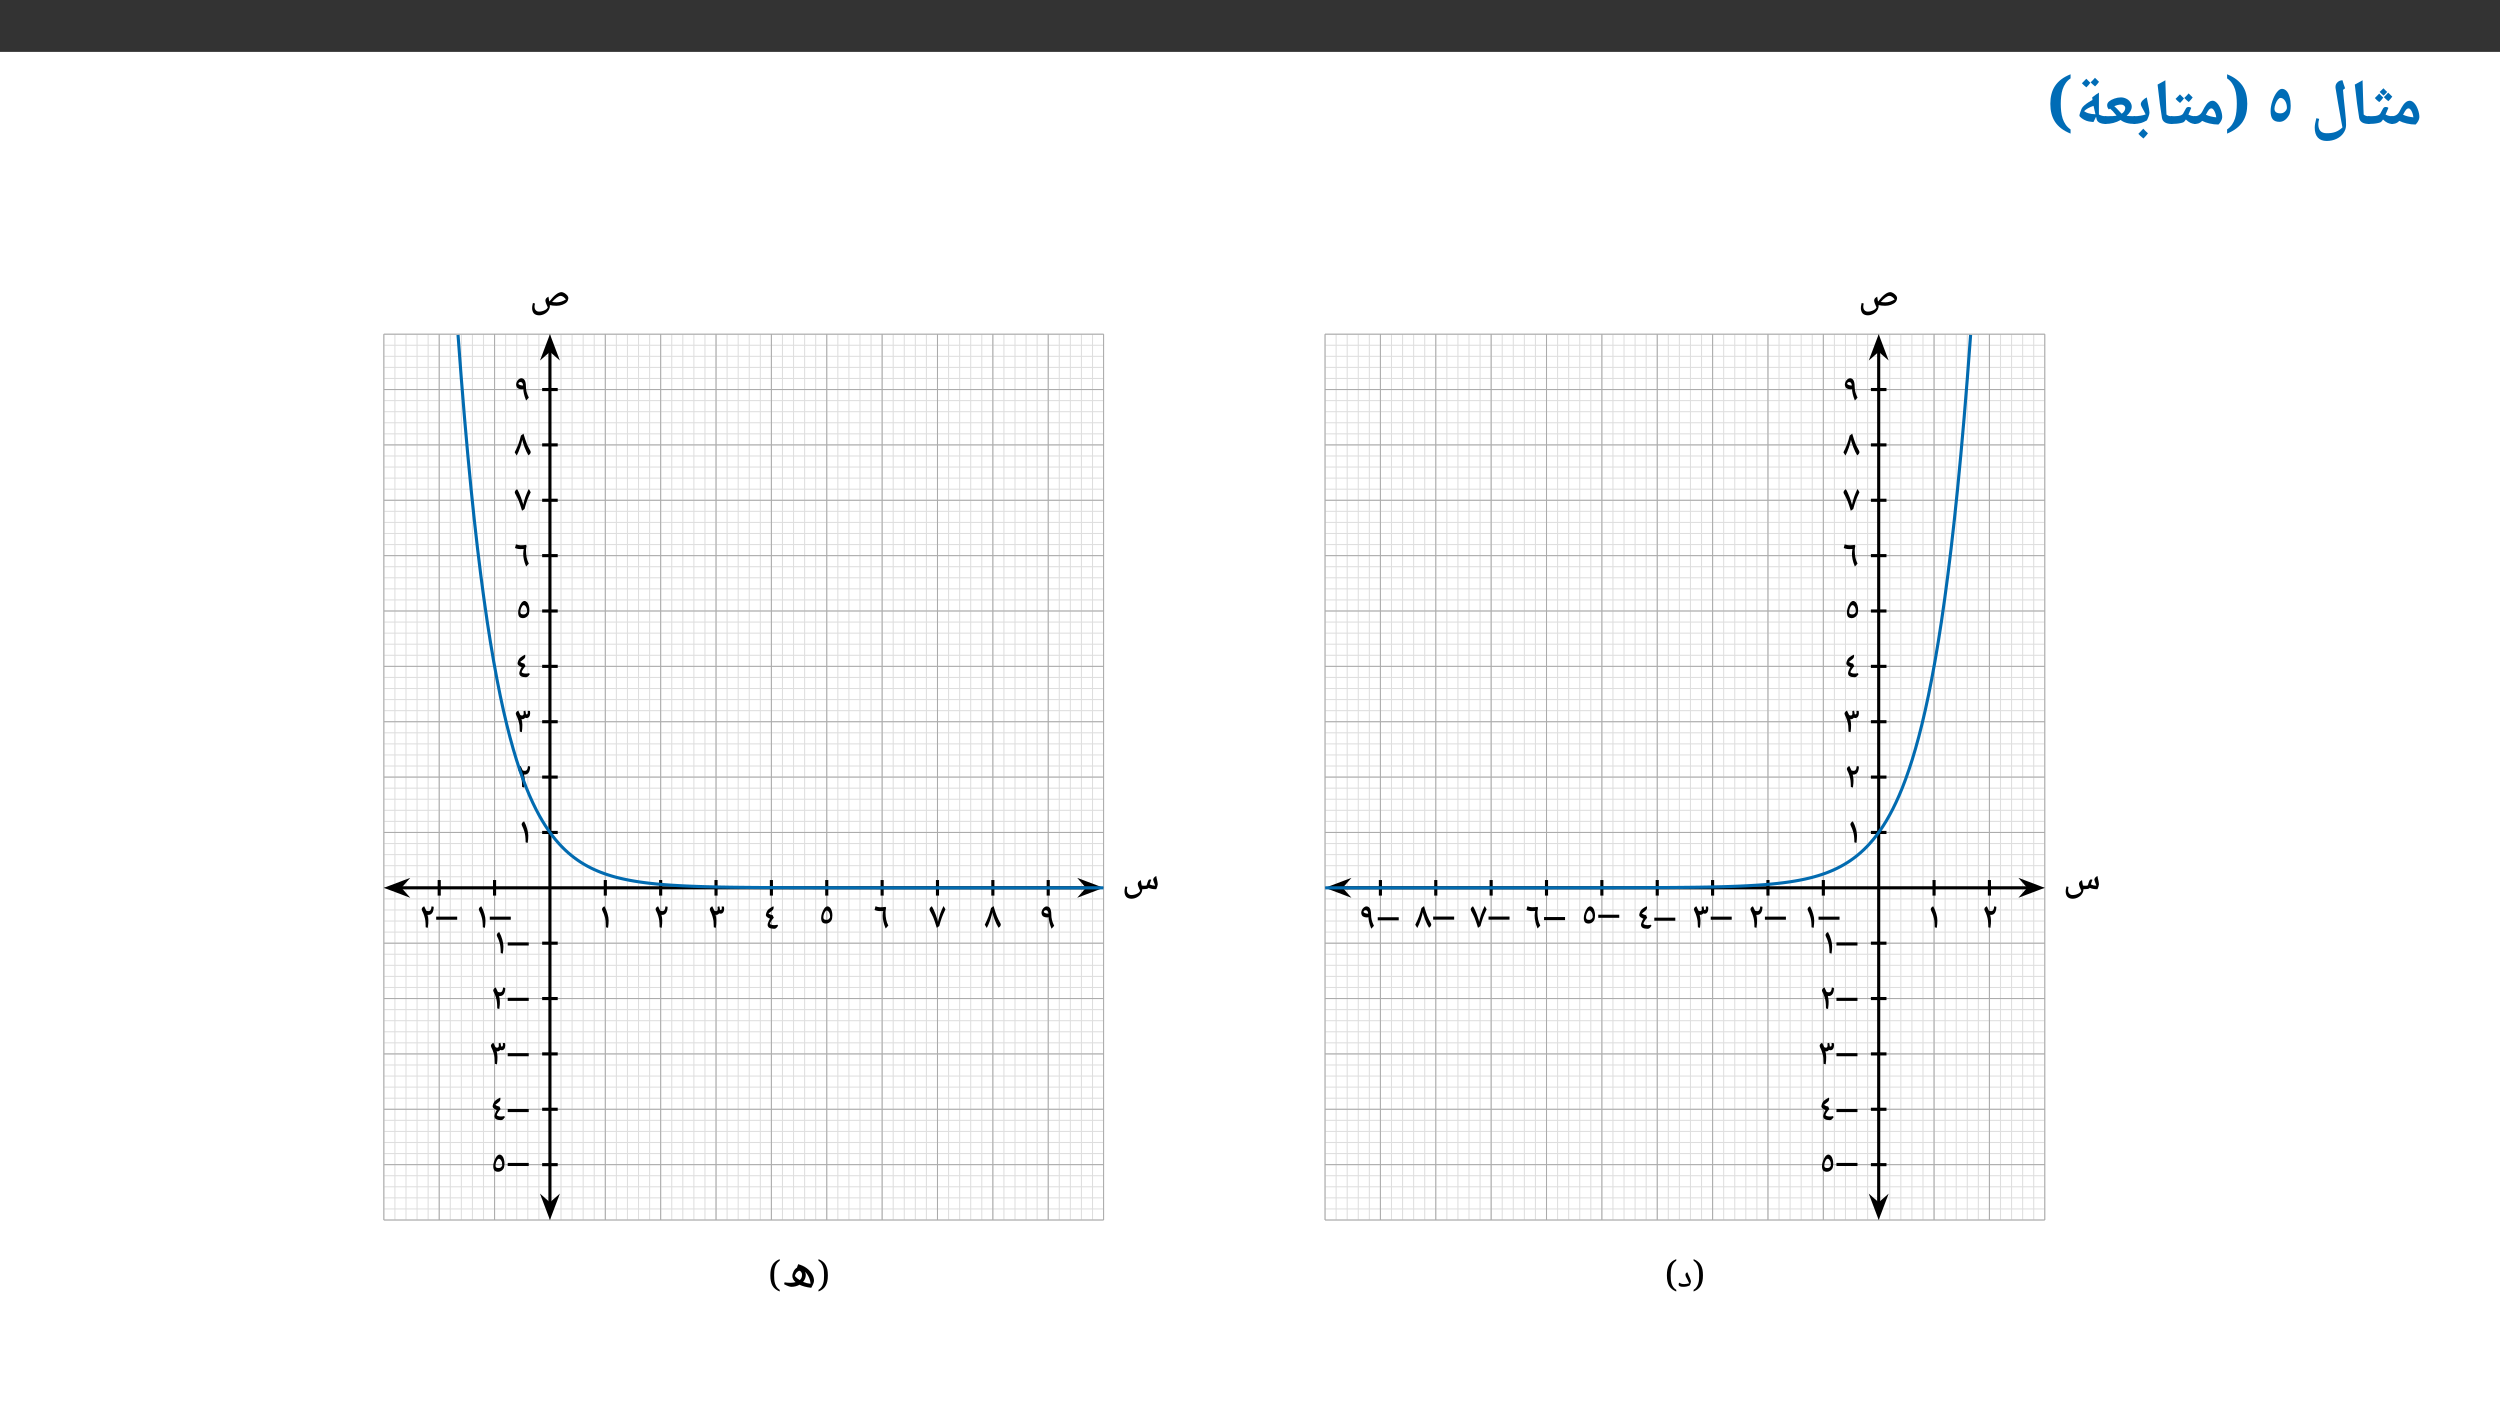
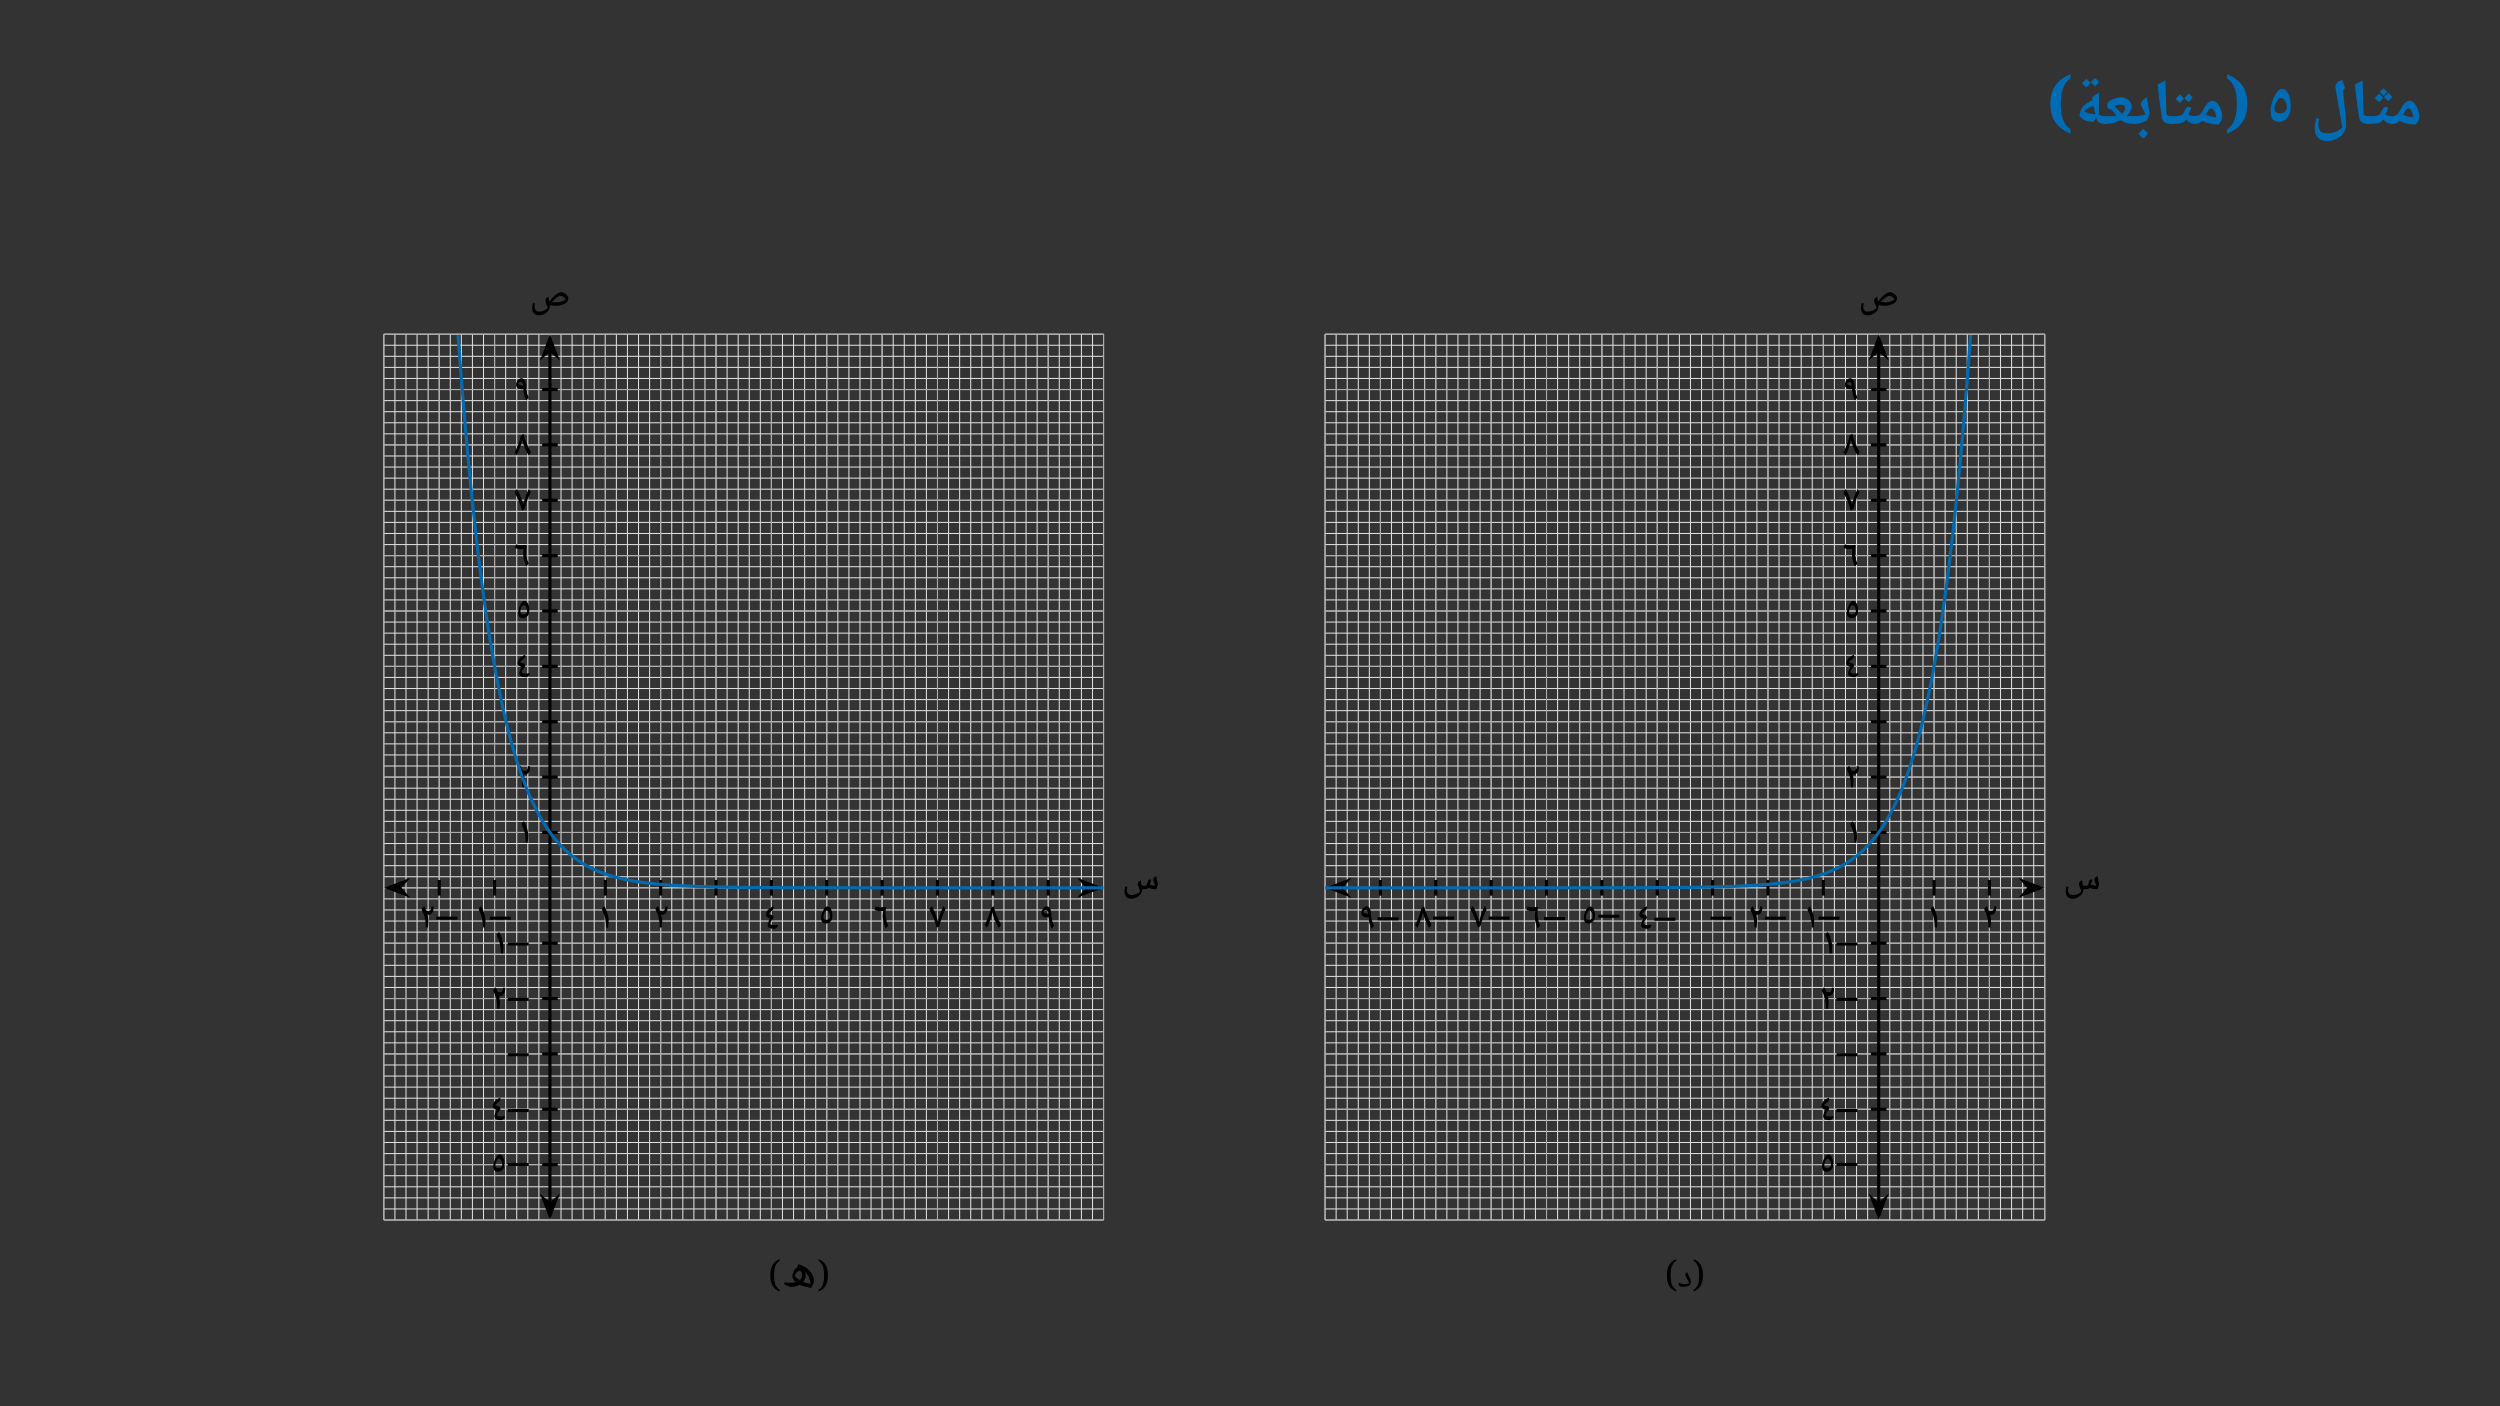
<svg xmlns="http://www.w3.org/2000/svg" xmlns:xlink="http://www.w3.org/1999/xlink" viewBox="0 0 960 540" version="1.1">
  <rect x="0" y="0" width="960" height="540" fill="#333333" stroke="none" />
  <defs>
    <g>
      <symbol overflow="visible" id="glyph0-0">
        <path style="stroke:none;" d="M 2.359 -17.844 L 12.625 -17.844 L 12.625 0 L 2.359 0 Z M 3.625 -1.266 L 11.359 -1.266 L 11.359 -16.578 L 3.625 -16.578 Z M 3.625 -1.266 " />
      </symbol>
      <symbol overflow="visible" id="glyph0-1">
        <path style="stroke:none;" d="M 0 -0.219 C -0.133 -0.219 -0.203 -0.285 -0.203 -0.422 L -0.203 -2.984 C -0.203 -3.117 -0.133 -3.188 0 -3.188 C 1.363 -3.188 2.367 -3.801 3.016 -5.031 C 3.617 -6.227 4.109 -7.078 4.484 -7.578 C 4.859 -8.086 5.242 -8.473 5.641 -8.734 C 6.035 -9.004 6.469 -9.141 6.938 -9.141 C 7.531 -9.141 8.113 -8.828 8.688 -8.203 C 9.27 -7.578 9.738 -6.75 10.094 -5.719 C 10.457 -4.695 10.641 -3.727 10.641 -2.812 C 10.641 -2.375 10.488 -1.875 10.188 -1.312 C 9.883 -0.75 9.547 -0.312 9.172 0 C 8.055 0 6.938 -0.129 5.812 -0.391 C 4.695 -0.648 3.742 -0.988 2.953 -1.406 C 2.547 -0.977 2.113 -0.672 1.656 -0.484 C 1.207 -0.305 0.656 -0.219 0 -0.219 Z M 8.344 -2.766 C 8.281 -3.359 8.148 -3.922 7.953 -4.453 C 7.754 -4.992 7.523 -5.422 7.266 -5.734 C 7.004 -6.047 6.766 -6.203 6.547 -6.203 C 6.18 -6.203 5.859 -6.051 5.578 -5.75 C 5.297 -5.445 4.895 -4.785 4.375 -3.766 C 5.414 -3.266 6.738 -2.93 8.344 -2.766 Z M 6.172 -10.969 Z M 6.516 1.438 Z M 6.516 1.438 " />
      </symbol>
      <symbol overflow="visible" id="glyph0-2">
        <path style="stroke:none;" d="M 0 -0.219 C -0.133 -0.219 -0.203 -0.285 -0.203 -0.422 L -0.203 -2.984 C -0.203 -3.117 -0.133 -3.188 0 -3.188 C 1.344 -3.188 2.25 -3.223 2.719 -3.297 C 3.195 -3.367 3.582 -3.477 3.875 -3.625 C 4.176 -3.77 4.398 -3.953 4.547 -4.172 C 4.703 -4.391 4.953 -4.848 5.297 -5.547 C 5.566 -6.098 5.797 -6.438 5.984 -6.562 C 6.18 -6.688 6.422 -6.75 6.703 -6.75 C 7.109 -6.75 7.438 -6.629 7.688 -6.391 C 7.238 -5.305 6.875 -4.453 6.594 -3.828 C 7.383 -3.398 8.266 -3.188 9.234 -3.188 C 9.367 -3.188 9.438 -3.117 9.438 -2.984 L 9.438 -0.422 C 9.438 -0.285 9.367 -0.219 9.234 -0.219 C 7.961 -0.219 6.754 -0.789 5.609 -1.938 C 5.273 -1.406 5 -1.07 4.781 -0.938 C 4.57 -0.812 4.219 -0.691 3.719 -0.578 C 3.227 -0.461 2.66 -0.375 2.016 -0.312 C 1.367 -0.25 0.695 -0.219 0 -0.219 Z M 5.406 -8.594 Z M 4.719 1.438 Z M 5.703 -10.344 C 5.211 -9.664 4.703 -9.086 4.172 -8.609 C 3.453 -9.148 2.883 -9.672 2.469 -10.172 L 3.359 -11.062 L 4.156 -11.891 C 4.457 -11.535 4.973 -11.02 5.703 -10.344 Z M 9.172 -10.719 C 8.734 -10.094 8.227 -9.508 7.656 -8.969 C 6.957 -9.508 6.383 -10.031 5.938 -10.531 C 6.438 -10.977 6.992 -11.551 7.609 -12.25 C 7.805 -12.031 8.328 -11.52 9.172 -10.719 Z M 7.219 -12.516 C 6.52 -11.742 6.062 -11.273 5.844 -11.109 C 5.156 -11.672 4.648 -12.145 4.328 -12.531 C 5.016 -13.145 5.5 -13.609 5.781 -13.922 C 6.145 -13.492 6.625 -13.023 7.219 -12.516 Z M 5.781 -14.547 Z M 5.891 -8.844 Z M 5.891 -8.844 " />
      </symbol>
      <symbol overflow="visible" id="glyph0-3">
        <path style="stroke:none;" d="M 7.625 -0.422 C 7.625 -0.285 7.555 -0.219 7.422 -0.219 C 5.117 -0.219 3.836 -1.008 3.578 -2.594 C 3.328 -4.176 3.062 -5.969 2.781 -7.969 C 2.508 -9.969 2.219 -12.426 1.906 -15.344 L 4.891 -17 L 5.234 -5.547 L 5.234 -5.781 L 5.328 -3.828 C 5.629 -3.578 5.945 -3.406 6.281 -3.312 C 6.613 -3.219 7.008 -3.172 7.469 -3.172 C 7.57 -3.172 7.625 -3.109 7.625 -2.984 Z M 3.203 -18.219 Z M 4.328 1.438 Z M 4.328 1.438 " />
      </symbol>
      <symbol overflow="visible" id="glyph0-4">
        <path style="stroke:none;" d="M 12.328 1.125 L 11.781 -1.797 C 11.625 -2.566 11.25 -4.688 10.656 -8.156 L 9.688 -13.969 L 9.656 -14.438 C 9.656 -15.156 9.922 -15.758 10.453 -16.25 C 10.984 -16.75 11.613 -17 12.344 -17 C 12.656 -15.875 12.988 -14.848 13.344 -13.922 L 12.547 -13.312 L 12.859 -9.797 L 13.312 -5.531 C 13.5 -3.75 13.613 -2.516 13.656 -1.828 C 13.695 -1.148 13.719 -0.477 13.719 0.188 C 13.719 1.301 13.383 2.332 12.719 3.281 C 12.062 4.238 11.16 4.984 10.016 5.516 C 8.879 6.047 7.633 6.312 6.281 6.312 C 4.781 6.312 3.641 5.867 2.859 4.984 C 2.078 4.109 1.688 2.836 1.688 1.172 C 1.688 0.336 1.895 -0.863 2.312 -2.438 L 3.406 -2.172 C 3.176 -1.41 3.062 -0.75 3.062 -0.188 C 3.062 1 3.328 1.883 3.859 2.469 C 4.398 3.051 5.223 3.344 6.328 3.344 C 7.629 3.344 8.734 3.176 9.641 2.844 C 10.555 2.508 11.453 1.938 12.328 1.125 Z M 5.75 -12.047 Z M 0.828 6.328 Z M 10.75 -18.219 Z M 7.734 7.531 Z M 7.734 7.531 " />
      </symbol>
      <symbol overflow="visible" id="glyph0-5">
        <path style="stroke:none;" d="M 1.172 -5.125 C 1.172 -6.352 1.398 -7.648 1.859 -9.016 C 2.316 -10.391 2.883 -11.516 3.562 -12.391 C 4.25 -13.266 4.895 -13.703 5.5 -13.703 C 6.164 -13.703 6.75 -13.441 7.25 -12.922 C 7.758 -12.41 8.16 -11.633 8.453 -10.594 C 8.742 -9.562 8.891 -8.441 8.891 -7.234 C 8.891 -6.547 8.836 -5.883 8.734 -5.25 C 8.641 -4.613 8.508 -4.133 8.344 -3.812 C 7.883 -2.926 7.328 -2.238 6.672 -1.75 C 6.016 -1.27 5.32 -1.031 4.594 -1.031 C 3.395 -1.031 2.523 -1.363 1.984 -2.031 C 1.441 -2.707 1.172 -3.738 1.172 -5.125 Z M 4.938 -4.297 C 5.395 -4.297 5.781 -4.383 6.094 -4.562 C 6.414 -4.738 6.676 -4.941 6.875 -5.172 C 7.07 -5.398 7.211 -5.625 7.297 -5.844 C 7.391 -6.062 7.438 -6.207 7.438 -6.281 C 7.438 -7.438 7.191 -8.379 6.703 -9.109 C 6.223 -9.848 5.633 -10.219 4.938 -10.219 C 4.633 -10.219 4.305 -10 3.953 -9.562 C 3.598 -9.125 3.289 -8.562 3.031 -7.875 C 2.781 -7.195 2.656 -6.598 2.656 -6.078 C 2.656 -4.891 3.414 -4.297 4.938 -4.297 Z M 3.906 -14.938 Z M 3.906 -14.938 " />
      </symbol>
      <symbol overflow="visible" id="glyph0-6">
        <path style="stroke:none;" d="M 4.547 -7.953 C 4.547 -8.941 4.492 -9.91 4.391 -10.859 C 4.297 -11.805 4.113 -12.703 3.844 -13.547 C 3.57 -14.391 3.191 -15.164 2.703 -15.875 C 2.211 -16.594 1.582 -17.207 0.812 -17.719 L 0.812 -19.297 C 2.195 -18.742 3.379 -18.094 4.359 -17.344 C 5.348 -16.594 6.156 -15.742 6.781 -14.797 C 7.406 -13.859 7.859 -12.816 8.141 -11.672 C 8.422 -10.535 8.562 -9.297 8.562 -7.953 C 8.562 -6.598 8.422 -5.348 8.141 -4.203 C 7.859 -3.055 7.406 -2.004 6.781 -1.047 C 6.156 -0.098 5.348 0.75 4.359 1.5 C 3.379 2.258 2.195 2.922 0.812 3.484 L 0.812 1.875 C 1.582 1.363 2.211 0.75 2.703 0.031 C 3.191 -0.676 3.57 -1.457 3.844 -2.312 C 4.113 -3.164 4.297 -4.066 4.391 -5.016 C 4.492 -5.973 4.547 -6.953 4.547 -7.953 Z M 4.547 -7.953 " />
      </symbol>
      <symbol overflow="visible" id="glyph0-7">
        <path style="stroke:none;" d="M 0 -0.219 C -0.133 -0.219 -0.203 -0.285 -0.203 -0.422 L -0.203 -2.984 C -0.203 -3.117 -0.133 -3.188 0 -3.188 C 1.344 -3.188 2.25 -3.223 2.719 -3.297 C 3.195 -3.367 3.582 -3.477 3.875 -3.625 C 4.176 -3.77 4.398 -3.953 4.547 -4.172 C 4.703 -4.391 4.953 -4.848 5.297 -5.547 C 5.566 -6.098 5.797 -6.438 5.984 -6.562 C 6.18 -6.688 6.422 -6.75 6.703 -6.75 C 7.109 -6.75 7.438 -6.629 7.688 -6.391 C 7.238 -5.305 6.875 -4.453 6.594 -3.828 C 7.383 -3.398 8.266 -3.188 9.234 -3.188 C 9.367 -3.188 9.438 -3.117 9.438 -2.984 L 9.438 -0.422 C 9.438 -0.285 9.367 -0.219 9.234 -0.219 C 7.961 -0.219 6.754 -0.789 5.609 -1.938 C 5.273 -1.406 5 -1.07 4.781 -0.938 C 4.57 -0.812 4.219 -0.691 3.719 -0.578 C 3.227 -0.461 2.66 -0.375 2.016 -0.312 C 1.367 -0.25 0.695 -0.219 0 -0.219 Z M 5.406 -8.594 Z M 4.719 1.438 Z M 4.891 -10.031 C 4.473 -9.426 3.969 -8.844 3.375 -8.281 C 2.656 -8.844 2.082 -9.367 1.656 -9.859 L 2.547 -10.75 L 3.344 -11.578 C 3.656 -11.223 4.172 -10.707 4.891 -10.031 Z M 8.234 -10.406 C 7.805 -9.781 7.301 -9.191 6.719 -8.641 C 6.031 -9.191 5.457 -9.711 5 -10.203 C 5.613 -10.766 6.172 -11.348 6.672 -11.953 C 6.973 -11.629 7.492 -11.113 8.234 -10.406 Z M 4.969 -12.562 Z M 4.953 -8.281 Z M 4.953 -8.281 " />
      </symbol>
      <symbol overflow="visible" id="glyph0-8">
        <path style="stroke:none;" d="M 0 -0.219 C -0.133 -0.219 -0.203 -0.285 -0.203 -0.422 L -0.203 -2.984 C -0.203 -3.117 -0.133 -3.188 0 -3.188 C 0.832 -3.188 1.664 -3.254 2.5 -3.391 C 3.344 -3.523 3.992 -3.691 4.453 -3.891 C 4.234 -4.379 4.016 -4.82 3.797 -5.219 C 3.578 -5.613 3.379 -5.973 3.203 -6.297 C 3.023 -6.617 2.879 -6.91 2.766 -7.172 C 2.66 -7.43 2.609 -7.672 2.609 -7.891 C 2.609 -8.297 2.832 -8.742 3.281 -9.234 C 3.738 -9.723 4.273 -10.117 4.891 -10.422 L 5.203 -8.797 C 5.68 -6.555 5.922 -5.16 5.922 -4.609 C 5.922 -4.234 5.82 -3.766 5.625 -3.203 C 5.438 -2.648 5.207 -2.113 4.938 -1.594 C 3.426 -0.676 1.781 -0.219 0 -0.219 Z M 3.469 -12.25 Z M 3.172 1.438 Z M 5.344 3.375 C 4.969 3.938 4.383 4.602 3.594 5.375 C 2.707 4.645 2.062 4.047 1.656 3.578 C 2.32 2.93 2.953 2.27 3.547 1.594 C 3.961 2.07 4.562 2.664 5.344 3.375 Z M 3.547 0.984 Z M 3.594 5.609 Z M 3.547 1.344 Z M 3.594 3.484 Z M 3.594 3.484 " />
      </symbol>
      <symbol overflow="visible" id="glyph0-9">
        <path style="stroke:none;" d="M 11.625 -0.453 C 11.625 -0.297 11.539 -0.219 11.375 -0.219 C 10.195 -0.219 9.141 -0.352 8.203 -0.625 C 7.273 -0.895 6.531 -1.27 5.969 -1.75 C 4.188 -0.727 2.207 -0.219 0.031 -0.219 C -0.125 -0.219 -0.203 -0.297 -0.203 -0.453 L -0.203 -2.953 C -0.203 -3.109 -0.125 -3.188 0.031 -3.188 C 1.406 -3.188 2.367 -3.203 2.922 -3.234 C 3.473 -3.266 3.969 -3.316 4.406 -3.391 C 3.812 -4.16 3.332 -4.734 2.969 -5.109 C 2.613 -5.484 2.254 -5.816 1.891 -6.109 L 1.438 -5.797 C 1 -6.273 0.781 -6.805 0.781 -7.391 C 0.781 -7.961 1.023 -8.457 1.516 -8.875 C 2.016 -9.301 2.695 -9.664 3.562 -9.969 C 4.438 -10.27 5.27 -10.422 6.062 -10.422 C 6.781 -10.422 7.461 -10.258 8.109 -9.938 C 8.754 -9.625 9.266 -9.188 9.641 -8.625 C 10.023 -8.07 10.219 -7.488 10.219 -6.875 C 10.219 -5.695 9.57 -4.523 8.281 -3.359 L 8.266 -3.344 L 8.328 -3.328 C 9.148 -3.234 10.164 -3.188 11.375 -3.188 C 11.539 -3.188 11.625 -3.109 11.625 -2.953 Z M 7.719 -6.312 C 7.719 -6.719 7.566 -7.039 7.266 -7.281 C 6.973 -7.531 6.598 -7.656 6.141 -7.656 C 5.711 -7.656 5.301 -7.609 4.906 -7.516 C 4.52 -7.43 4.055 -7.273 3.516 -7.047 C 4.086 -6.566 4.801 -5.844 5.656 -4.875 L 6.359 -4.156 C 6.785 -4.438 7.117 -4.766 7.359 -5.141 C 7.598 -5.516 7.719 -5.906 7.719 -6.312 Z M 5.656 -12.25 Z M 5.766 1.438 Z M 5.766 1.438 " />
      </symbol>
      <symbol overflow="visible" id="glyph0-10">
        <path style="stroke:none;" d="M 8.094 -0.953 C 7.281 -1.023 6.695 -1.098 6.344 -1.172 C 5.988 -1.254 5.68 -1.336 5.422 -1.422 C 4.797 -1.648 4.188 -1.977 3.594 -2.406 C 3 -2.832 2.703 -3.188 2.703 -3.469 C 2.703 -3.656 2.816 -4.086 3.047 -4.766 C 3.273 -5.441 3.473 -5.938 3.641 -6.25 C 3.805 -6.57 4.117 -6.938 4.578 -7.344 C 5.047 -7.758 5.582 -8.16 6.188 -8.547 C 6.789 -8.941 7.301 -9.234 7.719 -9.422 L 7.609 -10.422 C 8.316 -10.973 8.836 -11.363 9.172 -11.594 C 9.516 -11.82 9.859 -12.039 10.203 -12.25 L 10.188 -7.25 L 10.188 -3.844 C 11 -3.406 11.891 -3.188 12.859 -3.188 C 13.004 -3.188 13.078 -3.117 13.078 -2.984 L 13.078 -0.422 C 13.078 -0.285 13.004 -0.219 12.859 -0.219 C 11.859 -0.219 11.047 -0.379 10.422 -0.703 C 9.797 -1.023 9.426 -1.477 9.312 -2.062 L 9.094 -2.984 Z M 4.484 -5.141 C 5.004 -4.785 5.504 -4.531 5.984 -4.375 C 6.473 -4.227 6.938 -4.125 7.375 -4.062 C 7.812 -4 8.305 -3.957 8.859 -3.938 C 8.66 -4.727 8.414 -5.805 8.125 -7.172 C 6.551 -6.648 5.336 -5.973 4.484 -5.141 Z M 6.781 -13.828 Z M 8.625 1.438 Z M 6.891 -16.031 C 6.473 -15.426 5.969 -14.844 5.375 -14.281 C 4.656 -14.844 4.082 -15.367 3.656 -15.859 L 4.547 -16.75 L 5.344 -17.578 C 5.656 -17.223 6.172 -16.707 6.891 -16.031 Z M 10.234 -16.406 C 9.805 -15.781 9.301 -15.191 8.719 -14.641 C 8.031 -15.191 7.457 -15.711 7 -16.203 C 7.613 -16.766 8.172 -17.348 8.672 -17.953 C 8.973 -17.629 9.492 -17.113 10.234 -16.406 Z M 6.969 -18.562 Z M 6.953 -14.281 Z M 6.953 -14.281 " />
      </symbol>
      <symbol overflow="visible" id="glyph0-11">
        <path style="stroke:none;" d="M 5.438 -7.953 C 5.438 -6.953 5.488 -5.973 5.594 -5.016 C 5.695 -4.066 5.883 -3.164 6.156 -2.312 C 6.438 -1.457 6.82 -0.676 7.312 0.031 C 7.801 0.75 8.43 1.363 9.203 1.875 L 9.203 3.484 C 7.805 2.922 6.613 2.258 5.625 1.5 C 4.645 0.75 3.844 -0.098 3.219 -1.047 C 2.602 -2.004 2.148 -3.055 1.859 -4.203 C 1.566 -5.348 1.422 -6.598 1.422 -7.953 C 1.422 -9.297 1.566 -10.535 1.859 -11.672 C 2.148 -12.816 2.602 -13.859 3.219 -14.797 C 3.844 -15.742 4.645 -16.594 5.625 -17.344 C 6.613 -18.094 7.805 -18.742 9.203 -19.297 L 9.203 -17.719 C 8.43 -17.207 7.801 -16.594 7.312 -15.875 C 6.82 -15.164 6.438 -14.391 6.156 -13.547 C 5.883 -12.703 5.695 -11.805 5.594 -10.859 C 5.488 -9.91 5.438 -8.941 5.438 -7.953 Z M 5.438 -7.953 " />
      </symbol>
      <symbol overflow="visible" id="glyph1-0">
        <path style="stroke:none;" d="M 3.625 -0.125 L 3.625 -9.812 L -0.156 -9.812 L -0.156 0 L 3.625 0 Z M 2.562 -1.203 L 1.062 -1.203 L 1.062 -8.625 L 2.406 -8.625 L 2.406 -1.203 Z M 2.562 -1.203 " />
      </symbol>
      <symbol overflow="visible" id="glyph1-1">
        <path style="stroke:none;" d="M 7.969 -2.516 C 8.422 -2.516 8.828 -2.547 9.188 -2.609 C 9.531 -2.672 9.844 -2.797 9.906 -2.922 L 9.984 -3.062 C 10.438 -2.875 10.906 -2.719 11.344 -2.641 C 11.781 -2.547 12.297 -2.516 12.969 -2.516 C 13.156 -2.906 13.281 -3.203 13.391 -3.594 C 13.5 -3.953 13.562 -4.203 13.562 -4.359 C 13.562 -4.562 13.531 -4.797 13.5 -5.031 C 13.453 -5.281 13.406 -5.531 13.359 -5.797 C 13.297 -6.047 13.234 -6.312 13.172 -6.578 C 13.109 -6.844 13.062 -7.109 12.984 -7.609 C 12.484 -7.328 12.266 -7.141 12.094 -6.922 C 11.938 -6.719 11.797 -6.422 11.797 -6.203 C 11.797 -6.062 11.906 -5.75 12.078 -5.266 C 12.328 -4.625 12.516 -4.109 12.578 -3.875 C 12.328 -3.875 11.938 -3.922 11.547 -3.984 C 11.188 -4.062 10.766 -4.219 10.469 -4.359 C 10.719 -5.188 10.922 -5.797 11.078 -6.109 C 10.906 -6.219 10.703 -6.297 10.578 -6.297 C 10.484 -6.297 10.266 -6.219 10.172 -6.172 C 10.203 -6.172 10 -6 9.922 -5.828 C 9.766 -5.5 9.609 -5.016 9.375 -4.234 C 9.328 -4.062 9.312 -4.016 9.266 -3.953 C 9.062 -3.875 8.656 -3.844 8.141 -3.844 C 7.859 -3.844 7.578 -3.875 7.422 -3.922 L 7.234 -4.859 C 7.172 -5.156 7.125 -5.469 7.062 -6.016 C 6.5 -5.688 6.266 -5.5 6.141 -5.297 C 6 -5.109 5.891 -4.781 5.891 -4.547 C 5.891 -4.109 6.188 -3.203 6.797 -1.891 C 6.562 -1.391 6.25 -1.109 5.562 -0.781 C 4.891 -0.453 4.188 -0.281 3.5 -0.281 C 2.906 -0.281 2.531 -0.438 2.188 -0.812 C 1.844 -1.188 1.719 -1.625 1.719 -2.297 C 1.719 -2.547 1.766 -2.891 1.891 -3.391 L 1.109 -3.594 C 0.953 -2.953 0.875 -2.609 0.844 -2.359 C 0.812 -2.141 0.797 -1.875 0.797 -1.609 C 0.797 -0.766 1.062 -0.031 1.5 0.438 C 1.953 0.891 2.672 1.141 3.469 1.141 C 4.141 1.141 4.891 0.953 5.531 0.609 C 6.156 0.281 6.656 -0.141 7.016 -0.672 C 7.375 -1.172 7.609 -1.828 7.609 -2.406 L 7.609 -2.531 Z M 7.969 -2.516 " />
      </symbol>
      <symbol overflow="visible" id="glyph1-2">
        <path style="stroke:none;" d="M 3.469 1.141 C 4.141 1.141 4.891 0.953 5.531 0.609 C 6.156 0.281 6.656 -0.156 7.016 -0.672 C 7.375 -1.188 7.609 -1.828 7.609 -2.406 C 7.609 -2.578 7.594 -2.781 7.594 -2.797 C 8.266 -2.625 9.156 -2.516 10.094 -2.516 C 10.891 -2.516 11.672 -2.641 12.391 -2.906 C 13.109 -3.172 13.766 -3.547 14.141 -3.984 C 14.5 -4.406 14.703 -5.016 14.703 -5.578 C 14.703 -5.812 14.531 -6.203 14.25 -6.531 C 13.969 -6.844 13.625 -7.125 13.234 -7.375 C 12.844 -7.609 12.406 -7.766 12.109 -7.766 C 11.5 -7.766 10.703 -7.438 9.969 -6.859 C 9.219 -6.297 8.375 -5.406 7.484 -4.234 L 7.359 -4.281 C 7.219 -4.984 7.125 -5.531 7.062 -6.016 C 6.5 -5.688 6.281 -5.5 6.141 -5.297 C 6 -5.109 5.891 -4.781 5.891 -4.547 C 5.891 -4.109 6.188 -3.203 6.797 -1.891 C 6.562 -1.391 6.25 -1.109 5.562 -0.781 C 4.891 -0.453 4.188 -0.281 3.5 -0.281 C 2.906 -0.281 2.531 -0.438 2.188 -0.812 C 1.859 -1.188 1.719 -1.625 1.719 -2.297 C 1.719 -2.547 1.766 -2.891 1.891 -3.391 L 1.109 -3.594 C 0.953 -2.953 0.875 -2.594 0.844 -2.359 C 0.828 -2.125 0.797 -1.875 0.797 -1.609 C 0.797 -0.766 1.062 -0.031 1.5 0.438 C 1.953 0.891 2.672 1.141 3.469 1.141 Z M 10.219 -3.844 C 9.641 -3.844 8.969 -3.906 8.453 -3.984 C 8.953 -4.594 9.594 -5.219 10.234 -5.672 C 10.859 -6.109 11.297 -6.328 11.766 -6.328 C 12.141 -6.328 12.422 -6.203 12.828 -5.938 C 13.234 -5.672 13.562 -5.281 13.766 -4.953 C 12.562 -4.203 11.422 -3.844 10.219 -3.844 Z M 10.219 -3.844 " />
      </symbol>
      <symbol overflow="visible" id="glyph1-3">
        <path style="stroke:none;" d="M 0.922 -7.031 C 0.922 -6.906 0.969 -6.781 1.078 -6.547 C 1.469 -5.766 1.719 -5.156 1.906 -4.5 C 2.125 -3.844 2.266 -3.188 2.328 -2.594 C 2.406 -2 2.453 -1.219 2.469 -0.156 L 3.266 0.047 C 3.422 -1 3.484 -1.891 3.484 -2.797 C 3.484 -3.531 3.344 -4.375 3.062 -5.344 C 2.797 -6.328 2.391 -7.328 1.875 -8.25 C 1.484 -8.016 1.281 -7.859 1.156 -7.672 C 1.031 -7.5 0.922 -7.219 0.922 -7.031 Z M 0.922 -7.031 " />
      </symbol>
      <symbol overflow="visible" id="glyph1-4">
        <path style="stroke:none;" d="M 0.922 -7.031 C 0.922 -6.906 0.969 -6.781 1.078 -6.547 C 1.438 -5.844 1.688 -5.281 1.891 -4.625 C 2.109 -3.969 2.25 -3.328 2.328 -2.719 C 2.406 -2.109 2.453 -1.281 2.469 -0.156 L 3.266 0.047 C 3.375 -0.75 3.438 -1.25 3.453 -1.609 C 3.469 -1.953 3.484 -2.359 3.484 -2.797 C 3.484 -3.453 3.359 -4.234 3.188 -4.922 C 3.156 -4.953 3.328 -4.922 3.469 -4.922 C 4.766 -4.906 5.547 -6 5.547 -8.031 L 4.719 -8.203 C 4.578 -6.828 4.266 -6.359 3.453 -6.359 C 3.281 -6.359 3.109 -6.391 2.953 -6.438 C 2.797 -6.469 2.75 -6.5 2.672 -6.578 C 2.484 -7.016 2.203 -7.625 1.891 -8.234 C 1.484 -8.016 1.281 -7.875 1.156 -7.672 C 1.031 -7.5 0.922 -7.219 0.922 -7.031 Z M 0.922 -7.031 " />
      </symbol>
      <symbol overflow="visible" id="glyph1-5">
        <path style="stroke:none;" d="M 8.797 -3.188 L 8.797 -4.25 L 0.734 -4.25 L 0.734 -3.062 L 8.797 -3.062 Z M 8.797 -3.188 " />
      </symbol>
      <symbol overflow="visible" id="glyph1-6">
-         <path style="stroke:none;" d="M 0.922 -7.031 C 0.922 -6.906 1 -6.672 1.078 -6.531 L 1.031 -6.625 C 1.453 -5.781 1.766 -5.016 1.953 -4.344 C 2.156 -3.672 2.281 -3.047 2.359 -2.469 C 2.406 -1.891 2.453 -1.156 2.469 -0.156 L 3.266 0.047 C 3.406 -0.984 3.453 -1.875 3.453 -2.797 C 3.453 -3.469 3.328 -4.25 3.141 -5.016 L 2.969 -5.016 C 3.141 -4.953 3.312 -4.922 3.453 -4.922 C 3.688 -4.922 3.984 -5.016 4.141 -5.141 C 4.312 -5.25 4.438 -5.406 4.5 -5.516 C 4.562 -5.469 4.891 -5.375 5.109 -5.375 C 5.453 -5.375 5.828 -5.547 6.062 -5.875 C 6.297 -6.188 6.453 -6.719 6.453 -7.234 C 6.453 -7.422 6.438 -7.672 6.375 -8.094 L 5.5 -8.172 C 5.547 -7.938 5.547 -7.812 5.547 -7.625 C 5.547 -7.312 5.547 -7.172 5.438 -7 C 5.328 -6.844 5.281 -6.797 5.094 -6.797 C 4.984 -6.797 4.844 -6.828 4.828 -6.828 C 4.828 -7.156 4.766 -7.562 4.594 -8.234 L 3.906 -8 C 3.953 -7.688 3.969 -7.484 3.969 -7.266 C 3.969 -6.922 3.938 -6.75 3.828 -6.578 C 3.688 -6.406 3.594 -6.359 3.328 -6.359 C 3.047 -6.359 2.875 -6.406 2.672 -6.578 C 2.484 -7.016 2.188 -7.641 1.875 -8.25 C 1.484 -8.016 1.281 -7.859 1.156 -7.672 C 1.031 -7.5 0.922 -7.219 0.922 -7.031 Z M 0.922 -7.031 " />
-       </symbol>
+         </symbol>
      <symbol overflow="visible" id="glyph1-7">
        <path style="stroke:none;" d="M 0.797 -5.172 C 0.797 -4.984 0.984 -4.672 1.281 -4.438 C 1.594 -4.203 2.094 -3.969 2.375 -3.844 C 2.188 -3.578 1.906 -3.047 1.75 -2.578 C 1.547 -2.125 1.469 -1.766 1.469 -1.5 C 1.469 -1.047 1.703 -0.594 2.109 -0.359 C 2.516 -0.109 3.188 0.031 3.969 0.031 C 4.172 0.031 4.453 -0.047 4.594 -0.125 C 4.734 -0.203 4.859 -0.312 4.953 -0.422 C 5.047 -0.547 5.156 -0.656 5.219 -0.766 C 5.281 -0.875 5.359 -0.969 5.5 -1.109 L 5.25 -1.531 C 4.828 -1.422 4.406 -1.375 3.938 -1.375 C 3.469 -1.375 3.078 -1.453 2.766 -1.594 C 2.422 -1.734 2.406 -1.766 2.406 -1.953 C 2.406 -2.156 2.531 -2.422 2.859 -2.938 C 3.188 -3.438 3.5 -3.844 3.844 -4.219 L 3.406 -5.188 C 2.938 -5.281 2.609 -5.391 2.344 -5.516 C 2.078 -5.625 1.938 -5.75 1.828 -5.875 C 1.969 -5.984 2.359 -6.312 2.922 -6.719 L 3.328 -7.062 C 3.453 -7.156 3.609 -7.406 3.688 -7.578 C 3.75 -7.766 3.797 -7.953 3.797 -8.156 C 3.797 -8.266 3.781 -8.359 3.688 -8.641 C 2.938 -8.25 2.5 -7.984 2.172 -7.734 C 1.844 -7.5 1.594 -7.25 1.422 -7.016 C 1.266 -6.781 1.094 -6.406 0.969 -6.062 C 0.844 -5.703 0.797 -5.406 0.797 -5.172 Z M 0.797 -5.172 " />
      </symbol>
      <symbol overflow="visible" id="glyph1-8">
        <path style="stroke:none;" d="M 0.5 -2.969 C 0.5 -2.281 0.688 -1.672 0.953 -1.359 C 1.234 -1.031 1.781 -0.844 2.406 -0.844 C 2.797 -0.844 3.266 -0.984 3.609 -1.219 C 3.984 -1.453 4.25 -1.75 4.469 -2.125 C 4.672 -2.5 4.812 -3.188 4.812 -4.031 C 4.812 -4.609 4.75 -5.156 4.578 -5.672 C 4.438 -6.203 4.172 -6.719 3.906 -6.984 C 3.641 -7.266 3.234 -7.453 2.891 -7.453 C 2.562 -7.453 2.125 -7.172 1.766 -6.719 C 1.406 -6.25 1.078 -5.562 0.844 -4.891 C 0.609 -4.203 0.5 -3.578 0.5 -2.969 Z M 2.562 -2.281 C 1.656 -2.281 1.359 -2.516 1.359 -3.281 C 1.359 -3.594 1.422 -3.984 1.562 -4.422 C 1.719 -4.875 1.859 -5.141 2.062 -5.438 C 2.281 -5.719 2.391 -5.844 2.578 -5.844 C 3.016 -5.844 3.25 -5.625 3.547 -5.141 C 3.844 -4.641 3.938 -4.125 3.938 -3.406 C 3.938 -3.312 3.938 -3.266 3.844 -3.062 C 3.734 -2.906 3.625 -2.75 3.5 -2.625 C 3.375 -2.5 3.328 -2.438 3.156 -2.391 C 2.969 -2.297 2.781 -2.281 2.562 -2.281 Z M 2.562 -2.281 " />
      </symbol>
      <symbol overflow="visible" id="glyph1-9">
        <path style="stroke:none;" d="M 4.609 -0.016 L 5.484 -0.969 C 5.078 -1.766 4.859 -2.438 4.672 -3.25 C 4.5 -4.078 4.406 -5.016 4.406 -6.109 C 4.406 -6.578 4.5 -7.141 4.641 -7.797 L 4.391 -8.156 C 3.594 -8.031 2.938 -8 2.297 -8 C 1.781 -8.016 1.234 -8.125 0.562 -8.391 L 0.188 -6.969 C 0.578 -6.797 0.859 -6.703 1.203 -6.641 C 1.562 -6.562 1.922 -6.531 2.297 -6.531 C 2.875 -6.531 3.344 -6.562 3.516 -6.578 C 3.531 -6.594 3.484 -6.312 3.422 -5.875 C 3.359 -5.438 3.328 -5.062 3.328 -4.766 C 3.328 -3.984 3.422 -3.234 3.594 -2.5 C 3.75 -1.766 4 -0.969 4.453 0.141 Z M 4.609 -0.016 " />
      </symbol>
      <symbol overflow="visible" id="glyph1-10">
        <path style="stroke:none;" d="M 2.938 -0.031 C 3.156 -0.172 3.406 -0.344 3.719 -0.609 C 4.031 -1.797 4.359 -2.844 4.703 -3.812 C 5.047 -4.781 5.531 -5.859 6.094 -7.031 L 5.359 -8.297 C 4.891 -7.422 4.438 -6.359 4.016 -5.156 C 3.594 -3.922 3.297 -2.75 3.094 -1.625 L 3.391 -1.625 C 3.188 -2.578 2.844 -3.719 2.344 -5.047 C 1.844 -6.375 1.344 -7.469 0.844 -8.219 C 0.484 -7.969 0.328 -7.781 0.203 -7.609 C 0.062 -7.422 -0.031 -7.141 -0.031 -6.969 C -0.016 -6.844 0.016 -6.75 0.078 -6.578 C 0.703 -5.438 1.125 -4.578 1.469 -3.781 C 1.797 -2.969 2.203 -1.766 2.766 0.078 Z M 2.938 -0.031 " />
      </symbol>
      <symbol overflow="visible" id="glyph1-11">
        <path style="stroke:none;" d="M 3.125 -8.125 L 2.344 -7.547 C 2.031 -6.281 1.719 -5.234 1.375 -4.312 C 1.031 -3.375 0.594 -2.406 -0.062 -1.109 L 0.719 0.141 C 1.219 -0.766 1.641 -1.828 2.062 -3.016 C 2.453 -4.203 2.766 -5.359 2.969 -6.516 L 2.672 -6.516 C 2.859 -5.547 3.203 -4.406 3.719 -3.078 C 4.234 -1.766 4.734 -0.688 5.234 0.062 C 5.578 -0.203 5.75 -0.359 5.875 -0.562 C 6 -0.719 6.094 -1 6.094 -1.188 C 6.094 -1.297 6.062 -1.391 6 -1.578 C 5.359 -2.719 4.922 -3.594 4.578 -4.453 C 4.234 -5.297 3.844 -6.484 3.312 -8.266 Z M 3.125 -8.125 " />
      </symbol>
      <symbol overflow="visible" id="glyph1-12">
        <path style="stroke:none;" d="M 4.438 -0.016 L 5.312 -0.969 C 4.891 -1.844 4.656 -2.469 4.469 -3.188 C 4.297 -3.891 4.203 -4.625 4.203 -5.359 C 4.203 -6.375 4.016 -7.219 3.719 -7.672 C 3.453 -8.156 2.938 -8.422 2.406 -8.422 C 2.156 -8.422 1.766 -8.281 1.484 -8.031 C 1.172 -7.797 0.938 -7.5 0.75 -7.156 C 0.578 -6.812 0.438 -6.375 0.438 -6.062 C 0.438 -5.5 0.641 -4.969 0.984 -4.656 C 1.344 -4.375 1.953 -4.188 2.609 -4.188 C 2.875 -4.188 3.125 -4.234 3.203 -4.281 C 3.219 -3.766 3.297 -3.078 3.453 -2.422 C 3.594 -1.766 3.844 -0.984 4.281 0.141 Z M 2.062 -6.953 C 2.734 -6.953 2.984 -6.578 3.141 -5.609 L 3.141 -5.641 L 3 -5.625 C 2.547 -5.625 2.219 -5.672 1.859 -5.844 L 1.766 -5.891 C 1.375 -6.062 1.344 -6.141 1.344 -6.406 C 1.344 -6.547 1.375 -6.578 1.547 -6.75 C 1.734 -6.891 1.828 -6.953 2.062 -6.953 Z M 2.062 -6.953 " />
      </symbol>
      <symbol overflow="visible" id="glyph2-0">
        <path style="stroke:none;" d="M 0.703 0 L 0.703 -10 L 6.297 -10 L 6.297 0 Z M 1.375 -0.672 L 5.625 -0.672 L 5.625 -9.328 L 1.375 -9.328 Z M 1.375 -0.672 " />
      </symbol>
      <symbol overflow="visible" id="glyph2-1">
        <path style="stroke:none;" d="M 2.25 -4.438 C 2.25 -3.883 2.27 -3.332 2.312 -2.781 C 2.363 -2.238 2.461 -1.723 2.609 -1.234 C 2.754 -0.754 2.969 -0.312 3.25 0.094 C 3.531 0.508 3.91 0.863 4.391 1.156 L 4.391 1.797 C 3.754 1.535 3.207 1.223 2.75 0.859 C 2.289 0.492 1.914 0.062 1.625 -0.438 C 1.344 -0.945 1.133 -1.531 1 -2.188 C 0.863 -2.844 0.797 -3.594 0.797 -4.438 C 0.797 -5.281 0.863 -6.023 1 -6.672 C 1.133 -7.328 1.344 -7.906 1.625 -8.406 C 1.914 -8.914 2.289 -9.348 2.75 -9.703 C 3.207 -10.066 3.754 -10.379 4.391 -10.641 L 4.391 -10.016 C 3.91 -9.723 3.531 -9.367 3.25 -8.953 C 2.969 -8.547 2.754 -8.098 2.609 -7.609 C 2.461 -7.129 2.363 -6.617 2.312 -6.078 C 2.27 -5.535 2.25 -4.988 2.25 -4.438 Z M 2.25 -4.438 " />
      </symbol>
      <symbol overflow="visible" id="glyph2-2">
        <path style="stroke:none;" d="M 2.188 0 C 1.613 0 1.188 -0.078 0.906 -0.234 C 0.625 -0.391 0.484 -0.609 0.484 -0.891 C 0.484 -1.191 0.562 -1.438 0.719 -1.625 C 0.957 -1.438 1.223 -1.297 1.516 -1.203 C 1.816 -1.109 2.188 -1.062 2.625 -1.062 C 3.25 -1.062 3.883 -1.16 4.531 -1.359 C 4.383 -1.766 4.191 -2.191 3.953 -2.641 L 3.469 -3.516 C 3.332 -3.766 3.234 -3.973 3.172 -4.141 C 3.117 -4.305 3.094 -4.477 3.094 -4.656 C 3.094 -5.102 3.336 -5.41 3.828 -5.578 C 3.973 -5.191 4.125 -4.828 4.281 -4.484 C 4.438 -4.141 4.582 -3.816 4.719 -3.516 C 4.852 -3.211 4.969 -2.93 5.062 -2.672 C 5.156 -2.422 5.203 -2.188 5.203 -1.969 C 5.203 -1.832 5.156 -1.633 5.062 -1.375 C 4.977 -1.113 4.859 -0.836 4.703 -0.547 C 4.023 -0.18 3.188 0 2.188 0 Z M 3.062 -6.266 Z M 3 0.406 Z M 3 0.719 Z M 3 0.719 " />
      </symbol>
      <symbol overflow="visible" id="glyph2-3">
        <path style="stroke:none;" d="M 2.594 -4.438 C 2.594 -4.988 2.57 -5.535 2.531 -6.078 C 2.488 -6.617 2.391 -7.129 2.234 -7.609 C 2.086 -8.098 1.875 -8.547 1.594 -8.953 C 1.312 -9.367 0.93 -9.723 0.453 -10.016 L 0.453 -10.641 C 1.098 -10.379 1.645 -10.066 2.094 -9.703 C 2.551 -9.348 2.922 -8.914 3.203 -8.406 C 3.492 -7.906 3.707 -7.328 3.844 -6.672 C 3.977 -6.023 4.047 -5.281 4.047 -4.438 C 4.047 -3.594 3.977 -2.844 3.844 -2.188 C 3.707 -1.531 3.492 -0.945 3.203 -0.438 C 2.922 0.062 2.551 0.492 2.094 0.859 C 1.645 1.223 1.098 1.535 0.453 1.797 L 0.453 1.156 C 0.93 0.863 1.312 0.508 1.594 0.094 C 1.875 -0.312 2.086 -0.754 2.234 -1.234 C 2.391 -1.723 2.488 -2.238 2.531 -2.781 C 2.57 -3.332 2.594 -3.883 2.594 -4.438 Z M 2.594 -4.438 " />
      </symbol>
      <symbol overflow="visible" id="glyph3-0">
        <path style="stroke:none;" d="M 5.094 -0.016 L 5.094 -13.672 L -0.141 -13.672 L -0.141 0 L 5.094 0 Z M 3.672 -1.375 L 1.438 -1.375 L 1.438 -12.312 L 3.531 -12.312 L 3.531 -1.375 Z M 3.672 -1.375 " />
      </symbol>
      <symbol overflow="visible" id="glyph3-1">
        <path style="stroke:none;" d="M 4.062 0 C 5.156 0 6.281 -0.297 7.172 -0.812 C 8.281 -0.266 9.859 0.156 11.672 0.375 C 12.344 -0.781 12.734 -1.688 12.734 -2.328 C 12.734 -3.234 12.453 -4.125 11.953 -4.984 C 11.453 -5.844 10.734 -6.578 9.844 -7.234 C 8.938 -7.891 7.875 -8.359 6.656 -8.703 L 6.172 -7.344 C 5.719 -7.109 5.297 -6.672 4.953 -6.031 C 4.625 -5.406 4.422 -4.766 4.422 -4.141 C 4.422 -3.281 4.875 -2.484 5.672 -1.812 C 5.141 -1.656 4.484 -1.547 3.781 -1.547 C 2.875 -1.547 2.125 -1.609 1.438 -1.734 L 1.25 -1.016 C 2.484 -0.344 3.484 0 4.062 0 Z M 8.141 -4.625 C 8.141 -3.766 7.844 -3.062 7.25 -2.594 C 6.578 -2.984 5.922 -3.531 5.375 -4.141 C 5.484 -4.547 5.625 -4.875 5.812 -5.172 C 6.016 -5.484 6.234 -5.719 6.5 -5.891 C 6.75 -6.078 6.891 -6.156 7.109 -6.156 C 7.406 -6.156 7.594 -5.969 7.828 -5.656 C 8.062 -5.344 8.141 -5 8.141 -4.625 Z M 11.531 -1.141 C 10.438 -1.281 9.406 -1.531 8.531 -1.891 C 9.203 -2.672 9.578 -3.562 9.578 -4.562 C 9.578 -5.125 9.406 -5.672 9.109 -6.172 L 8.922 -6.141 C 9.688 -5.5 10.234 -4.734 10.703 -3.812 C 11.156 -2.875 11.391 -1.969 11.391 -1.156 Z M 11.531 -1.141 " />
      </symbol>
    </g>
  </defs>
  <g id="surface126">
-     <path style=" stroke:none;fill-rule:nonzero;fill:rgb(100%,100%,100%);fill-opacity:1;" d="M 0 559.926 L 960 559.926 L 960 19.926 L 0 19.926 Z M 0 559.926 " />
    <g style="fill:rgb(0%,42.354%,71.373%);fill-opacity:1;">
      <use xlink:href="#glyph0-1" x="918.396" y="47.821" />
    </g>
    <g style="fill:rgb(0%,42.354%,71.373%);fill-opacity:1;">
      <use xlink:href="#glyph0-2" x="909.465" y="47.821" />
    </g>
    <g style="fill:rgb(0%,42.354%,71.373%);fill-opacity:1;">
      <use xlink:href="#glyph0-3" x="902.336" y="47.821" />
    </g>
    <g style="fill:rgb(0%,42.354%,71.373%);fill-opacity:1;">
      <use xlink:href="#glyph0-4" x="887.169" y="47.821" />
    </g>
    <g style="fill:rgb(0%,42.354%,71.373%);fill-opacity:1;">
      <use xlink:href="#glyph0-5" x="870.743" y="47.821" />
    </g>
    <g style="fill:rgb(0%,42.354%,71.373%);fill-opacity:1;">
      <use xlink:href="#glyph0-6" x="854.391" y="47.821" />
    </g>
    <g style="fill:rgb(0%,42.354%,71.373%);fill-opacity:1;">
      <use xlink:href="#glyph0-1" x="842.689" y="47.821" />
    </g>
    <g style="fill:rgb(0%,42.354%,71.373%);fill-opacity:1;">
      <use xlink:href="#glyph0-7" x="833.758" y="47.821" />
    </g>
    <g style="fill:rgb(0%,42.354%,71.373%);fill-opacity:1;">
      <use xlink:href="#glyph0-3" x="826.605" y="47.821" />
    </g>
    <g style="fill:rgb(0%,42.354%,71.373%);fill-opacity:1;">
      <use xlink:href="#glyph0-8" x="819.468" y="47.821" />
    </g>
    <g style="fill:rgb(0%,42.354%,71.373%);fill-opacity:1;">
      <use xlink:href="#glyph0-9" x="808.366" y="47.821" />
    </g>
    <g style="fill:rgb(0%,42.354%,71.373%);fill-opacity:1;">
      <use xlink:href="#glyph0-10" x="795.794" y="47.821" />
    </g>
    <g style="fill:rgb(0%,42.354%,71.373%);fill-opacity:1;">
      <use xlink:href="#glyph0-11" x="785.899" y="47.821" />
    </g>
    <path style="fill:none;stroke-width:0.399;stroke-linecap:butt;stroke-linejoin:miter;stroke:rgb(86.823%,86.823%,86.745%);stroke-opacity:1;stroke-miterlimit:10;" d="M 297.64 -127.558 L 574.023 -127.558 M 297.64 -123.308 L 574.023 -123.308 M 297.64 -119.055 L 574.023 -119.055 M 297.64 -114.805 L 574.023 -114.805 M 297.64 -110.551 L 574.023 -110.551 M 297.64 -106.301 L 574.023 -106.301 M 297.64 -102.047 L 574.023 -102.047 M 297.64 -97.797 L 574.023 -97.797 M 297.64 -93.543 L 574.023 -93.543 M 297.64 -89.293 L 574.023 -89.293 M 297.64 -85.039 L 574.023 -85.039 M 297.64 -80.789 L 574.023 -80.789 M 297.64 -76.535 L 574.023 -76.535 M 297.64 -72.285 L 574.023 -72.285 M 297.64 -68.031 L 574.023 -68.031 M 297.64 -63.781 L 574.023 -63.781 M 297.64 -59.527 L 574.023 -59.527 M 297.64 -55.277 L 574.023 -55.277 M 297.64 -51.023 L 574.023 -51.023 M 297.64 -46.773 L 574.023 -46.773 M 297.64 -42.519 L 574.023 -42.519 M 297.64 -38.269 L 574.023 -38.269 M 297.64 -34.016 L 574.023 -34.016 M 297.64 -29.765 L 574.023 -29.765 M 297.64 -25.512 L 574.023 -25.512 M 297.64 -21.262 L 574.023 -21.262 M 297.64 -17.008 L 574.023 -17.008 M 297.64 -12.758 L 574.023 -12.758 M 297.64 -8.504 L 574.023 -8.504 M 297.64 -4.254 L 574.023 -4.254 M 297.64 0 L 574.023 0 M 297.64 4.25 L 574.023 4.25 M 297.64 8.504 L 574.023 8.504 M 297.64 12.754 L 574.023 12.754 M 297.64 17.008 L 574.023 17.008 M 297.64 21.258 L 574.023 21.258 M 297.64 25.512 L 574.023 25.512 M 297.64 29.762 L 574.023 29.762 M 297.64 34.016 L 574.023 34.016 M 297.64 38.266 L 574.023 38.266 M 297.64 42.52 L 574.023 42.52 M 297.64 46.77 L 574.023 46.77 M 297.64 51.024 L 574.023 51.024 M 297.64 55.274 L 574.023 55.274 M 297.64 59.527 L 574.023 59.527 M 297.64 63.777 L 574.023 63.777 M 297.64 68.031 L 574.023 68.031 M 297.64 72.281 L 574.023 72.281 M 297.64 76.535 L 574.023 76.535 M 297.64 80.785 L 574.023 80.785 M 297.64 85.039 L 574.023 85.039 M 297.64 89.289 L 574.023 89.289 M 297.64 93.543 L 574.023 93.543 M 297.64 97.793 L 574.023 97.793 M 297.64 102.047 L 574.023 102.047 M 297.64 106.297 L 574.023 106.297 M 297.64 110.551 L 574.023 110.551 M 297.64 114.801 L 574.023 114.801 M 297.64 119.055 L 574.023 119.055 M 297.64 123.305 L 574.023 123.305 M 297.64 127.559 L 574.023 127.559 M 297.64 131.809 L 574.023 131.809 M 297.64 136.063 L 574.023 136.063 M 297.64 140.313 L 574.023 140.313 M 297.64 144.567 L 574.023 144.567 M 297.64 148.817 L 574.023 148.817 M 297.64 153.07 L 574.023 153.07 M 297.64 157.32 L 574.023 157.32 M 297.64 161.574 L 574.023 161.574 M 297.64 165.824 L 574.023 165.824 M 297.64 170.078 L 574.023 170.078 M 297.64 174.328 L 574.023 174.328 M 297.64 178.582 L 574.023 178.582 M 297.64 182.832 L 574.023 182.832 M 297.64 187.086 L 574.023 187.086 M 297.64 191.336 L 574.023 191.336 M 297.64 195.59 L 574.023 195.59 M 297.64 199.84 L 574.023 199.84 M 297.64 204.094 L 574.023 204.094 M 297.64 208.344 L 574.023 208.344 M 297.64 212.598 L 574.023 212.598 M 297.644 -127.562 L 297.644 212.602 M 301.898 -127.562 L 301.898 212.602 M 306.148 -127.562 L 306.148 212.602 M 310.402 -127.562 L 310.402 212.602 M 314.652 -127.562 L 314.652 212.602 M 318.906 -127.562 L 318.906 212.602 M 323.156 -127.562 L 323.156 212.602 M 327.41 -127.562 L 327.41 212.602 M 331.66 -127.562 L 331.66 212.602 M 335.914 -127.562 L 335.914 212.602 M 340.164 -127.562 L 340.164 212.602 M 344.418 -127.562 L 344.418 212.602 M 348.668 -127.562 L 348.668 212.602 M 352.922 -127.562 L 352.922 212.602 M 357.172 -127.562 L 357.172 212.602 M 361.426 -127.562 L 361.426 212.602 M 365.676 -127.562 L 365.676 212.602 M 369.929 -127.562 L 369.929 212.602 M 374.179 -127.562 L 374.179 212.602 M 378.433 -127.562 L 378.433 212.602 M 382.683 -127.562 L 382.683 212.602 M 386.937 -127.562 L 386.937 212.602 M 391.187 -127.562 L 391.187 212.602 M 395.441 -127.562 L 395.441 212.602 M 399.691 -127.562 L 399.691 212.602 M 403.945 -127.562 L 403.945 212.602 M 408.195 -127.562 L 408.195 212.602 M 412.449 -127.562 L 412.449 212.602 M 416.699 -127.562 L 416.699 212.602 M 420.953 -127.562 L 420.953 212.602 M 425.203 -127.562 L 425.203 212.602 M 429.457 -127.562 L 429.457 212.602 M 433.707 -127.562 L 433.707 212.602 M 437.961 -127.562 L 437.961 212.602 M 442.211 -127.562 L 442.211 212.602 M 446.465 -127.562 L 446.465 212.602 M 450.715 -127.562 L 450.715 212.602 M 454.969 -127.562 L 454.969 212.602 M 459.219 -127.562 L 459.219 212.602 M 463.472 -127.562 L 463.472 212.602 M 467.722 -127.562 L 467.722 212.602 M 471.976 -127.562 L 471.976 212.602 M 476.226 -127.562 L 476.226 212.602 M 480.48 -127.562 L 480.48 212.602 M 484.73 -127.562 L 484.73 212.602 M 488.984 -127.562 L 488.984 212.602 M 493.234 -127.562 L 493.234 212.602 M 497.488 -127.562 L 497.488 212.602 M 501.738 -127.562 L 501.738 212.602 M 505.992 -127.562 L 505.992 212.602 M 510.242 -127.562 L 510.242 212.602 M 514.496 -127.562 L 514.496 212.602 M 518.746 -127.562 L 518.746 212.602 M 523 -127.562 L 523 212.602 M 527.25 -127.562 L 527.25 212.602 M 531.504 -127.562 L 531.504 212.602 M 535.754 -127.562 L 535.754 212.602 M 540.008 -127.562 L 540.008 212.602 M 544.258 -127.562 L 544.258 212.602 M 548.511 -127.562 L 548.511 212.602 M 552.761 -127.562 L 552.761 212.602 M 557.015 -127.562 L 557.015 212.602 M 561.265 -127.562 L 561.265 212.602 M 565.519 -127.562 L 565.519 212.602 M 569.769 -127.562 L 569.769 212.602 M 574.023 -127.562 L 574.023 212.602 " transform="matrix(1,0,0,-1,211.176,340.922)" />
    <path style="fill:none;stroke-width:0.399;stroke-linecap:butt;stroke-linejoin:miter;stroke:rgb(67.059%,67.059%,66.861%);stroke-opacity:1;stroke-miterlimit:10;" d="M 297.64 -127.562 L 574.023 -127.562 M 297.64 -106.301 L 574.023 -106.301 M 297.64 -85.039 L 574.023 -85.039 M 297.64 -63.781 L 574.023 -63.781 M 297.64 -42.519 L 574.023 -42.519 M 297.64 -21.262 L 574.023 -21.262 M 297.64 0 L 574.023 0 M 297.64 21.262 L 574.023 21.262 M 297.64 42.52 L 574.023 42.52 M 297.64 63.781 L 574.023 63.781 M 297.64 85.039 L 574.023 85.039 M 297.64 106.301 L 574.023 106.301 M 297.64 127.559 L 574.023 127.559 M 297.64 148.82 L 574.023 148.82 M 297.64 170.082 L 574.023 170.082 M 297.64 191.34 L 574.023 191.34 M 297.64 212.594 L 574.023 212.594 M 297.64 -127.562 L 297.64 212.602 M 318.902 -127.562 L 318.902 212.602 M 340.164 -127.562 L 340.164 212.602 M 361.422 -127.562 L 361.422 212.602 M 382.683 -127.562 L 382.683 212.602 M 403.941 -127.562 L 403.941 212.602 M 425.203 -127.562 L 425.203 212.602 M 446.461 -127.562 L 446.461 212.602 M 467.722 -127.562 L 467.722 212.602 M 488.984 -127.562 L 488.984 212.602 M 510.242 -127.562 L 510.242 212.602 M 531.504 -127.562 L 531.504 212.602 M 552.761 -127.562 L 552.761 212.602 M 574.015 -127.562 L 574.015 212.602 " transform="matrix(1,0,0,-1,211.176,340.922)" />
-     <path style="fill:none;stroke-width:1.196;stroke-linecap:butt;stroke-linejoin:miter;stroke:rgb(0%,0%,0%);stroke-opacity:1;stroke-miterlimit:10;" d="M 303.929 0 L 567.738 0 " transform="matrix(1,0,0,-1,211.176,340.922)" />
    <path style="fill-rule:nonzero;fill:rgb(0%,0%,0%);fill-opacity:1;stroke-width:1.196;stroke-linecap:butt;stroke-linejoin:miter;stroke:rgb(0%,0%,0%);stroke-opacity:1;stroke-miterlimit:10;" d="M 8.341 -0 L 1.93 2.422 L 4.055 -0 L 1.93 -2.422 Z M 8.341 -0 " transform="matrix(-1,0,0,1,518.86,340.922)" />
    <path style="fill-rule:nonzero;fill:rgb(0%,0%,0%);fill-opacity:1;stroke-width:1.196;stroke-linecap:butt;stroke-linejoin:miter;stroke:rgb(0%,0%,0%);stroke-opacity:1;stroke-miterlimit:10;" d="M 8.339 0 L 1.929 2.422 L 4.054 0 L 1.929 -2.422 Z M 8.339 0 " transform="matrix(1,0,0,-1,775.157,340.922)" />
    <g style="fill:rgb(0%,0%,0%);fill-opacity:1;">
      <use xlink:href="#glyph1-1" x="792.431" y="343.977" />
    </g>
    <path style="fill:none;stroke-width:1.196;stroke-linecap:butt;stroke-linejoin:miter;stroke:rgb(0%,0%,0%);stroke-opacity:1;stroke-miterlimit:10;" d="M 510.242 -121.273 L 510.242 206.313 " transform="matrix(1,0,0,-1,211.176,340.922)" />
    <path style="fill-rule:nonzero;fill:rgb(0%,0%,0%);fill-opacity:1;stroke-width:1.196;stroke-linecap:butt;stroke-linejoin:miter;stroke:rgb(0%,0%,0%);stroke-opacity:1;stroke-miterlimit:10;" d="M 8.341 -0.001 L 1.931 2.425 L 4.056 -0.001 L 1.931 -2.423 Z M 8.341 -0.001 " transform="matrix(0,1,1,0,721.419,458.44)" />
    <path style="fill-rule:nonzero;fill:rgb(0%,0%,0%);fill-opacity:1;stroke-width:1.196;stroke-linecap:butt;stroke-linejoin:miter;stroke:rgb(0%,0%,0%);stroke-opacity:1;stroke-miterlimit:10;" d="M 8.34 0.001 L 1.93 2.423 L 4.055 0.001 L 1.93 -2.425 Z M 8.34 0.001 " transform="matrix(0,-1,-1,0,721.419,138.363)" />
    <g style="fill:rgb(0%,0%,0%);fill-opacity:1;">
      <use xlink:href="#glyph1-2" x="713.776" y="119.941" />
    </g>
    <path style="fill:none;stroke-width:1.196;stroke-linecap:butt;stroke-linejoin:miter;stroke:rgb(0%,0%,0%);stroke-opacity:1;stroke-miterlimit:10;" d="M 531.504 2.988 L 531.504 -2.988 " transform="matrix(1,0,0,-1,211.176,340.922)" />
    <g style="fill:rgb(0%,0%,0%);fill-opacity:1;">
      <use xlink:href="#glyph1-3" x="740.469" y="356.238" />
    </g>
    <path style="fill:none;stroke-width:1.196;stroke-linecap:butt;stroke-linejoin:miter;stroke:rgb(0%,0%,0%);stroke-opacity:1;stroke-miterlimit:10;" d="M 552.761 2.988 L 552.761 -2.988 " transform="matrix(1,0,0,-1,211.176,340.922)" />
    <g style="fill:rgb(0%,0%,0%);fill-opacity:1;">
      <use xlink:href="#glyph1-4" x="761.052" y="356.238" />
    </g>
    <path style="fill:none;stroke-width:1.196;stroke-linecap:butt;stroke-linejoin:miter;stroke:rgb(0%,0%,0%);stroke-opacity:1;stroke-miterlimit:10;" d="M 488.984 2.988 L 488.984 -2.988 " transform="matrix(1,0,0,-1,211.176,340.922)" />
    <g style="fill:rgb(0%,0%,0%);fill-opacity:1;">
      <use xlink:href="#glyph1-5" x="697.579" y="356.238" />
    </g>
    <g style="fill:rgb(0%,0%,0%);fill-opacity:1;">
      <use xlink:href="#glyph1-3" x="693.172" y="356.238" />
    </g>
    <path style="fill:none;stroke-width:1.196;stroke-linecap:butt;stroke-linejoin:miter;stroke:rgb(0%,0%,0%);stroke-opacity:1;stroke-miterlimit:10;" d="M 467.722 2.988 L 467.722 -2.988 " transform="matrix(1,0,0,-1,211.176,340.922)" />
    <g style="fill:rgb(0%,0%,0%);fill-opacity:1;">
      <use xlink:href="#glyph1-5" x="676.996" y="356.238" />
    </g>
    <g style="fill:rgb(0%,0%,0%);fill-opacity:1;">
      <use xlink:href="#glyph1-4" x="671.236" y="356.238" />
    </g>
    <path style="fill:none;stroke-width:1.196;stroke-linecap:butt;stroke-linejoin:miter;stroke:rgb(0%,0%,0%);stroke-opacity:1;stroke-miterlimit:10;" d="M 446.461 2.988 L 446.461 -2.988 " transform="matrix(1,0,0,-1,211.176,340.922)" />
    <g style="fill:rgb(0%,0%,0%);fill-opacity:1;">
      <use xlink:href="#glyph1-5" x="656.182" y="356.238" />
    </g>
    <g style="fill:rgb(0%,0%,0%);fill-opacity:1;">
      <use xlink:href="#glyph1-6" x="649.529" y="356.238" />
    </g>
    <path style="fill:none;stroke-width:1.196;stroke-linecap:butt;stroke-linejoin:miter;stroke:rgb(0%,0%,0%);stroke-opacity:1;stroke-miterlimit:10;" d="M 425.203 2.988 L 425.203 -2.988 " transform="matrix(1,0,0,-1,211.176,340.922)" />
    <g style="fill:rgb(0%,0%,0%);fill-opacity:1;">
      <use xlink:href="#glyph1-5" x="634.518" y="356.628" />
    </g>
    <g style="fill:rgb(0%,0%,0%);fill-opacity:1;">
      <use xlink:href="#glyph1-7" x="628.674" y="356.628" />
    </g>
    <path style="fill:none;stroke-width:1.196;stroke-linecap:butt;stroke-linejoin:miter;stroke:rgb(0%,0%,0%);stroke-opacity:1;stroke-miterlimit:10;" d="M 403.941 2.988 L 403.941 -2.988 " transform="matrix(1,0,0,-1,211.176,340.922)" />
    <g style="fill:rgb(0%,0%,0%);fill-opacity:1;">
      <use xlink:href="#glyph1-5" x="612.993" y="355.498" />
    </g>
    <g style="fill:rgb(0%,0%,0%);fill-opacity:1;">
      <use xlink:href="#glyph1-8" x="607.679" y="355.498" />
    </g>
    <path style="fill:none;stroke-width:1.196;stroke-linecap:butt;stroke-linejoin:miter;stroke:rgb(0%,0%,0%);stroke-opacity:1;stroke-miterlimit:10;" d="M 382.683 2.988 L 382.683 -2.988 " transform="matrix(1,0,0,-1,211.176,340.922)" />
    <g style="fill:rgb(0%,0%,0%);fill-opacity:1;">
      <use xlink:href="#glyph1-5" x="592.18" y="356.391" />
    </g>
    <g style="fill:rgb(0%,0%,0%);fill-opacity:1;">
      <use xlink:href="#glyph1-9" x="585.973" y="356.391" />
    </g>
    <path style="fill:none;stroke-width:1.196;stroke-linecap:butt;stroke-linejoin:miter;stroke:rgb(0%,0%,0%);stroke-opacity:1;stroke-miterlimit:10;" d="M 361.422 2.988 L 361.422 -2.988 " transform="matrix(1,0,0,-1,211.176,340.922)" />
    <g style="fill:rgb(0%,0%,0%);fill-opacity:1;">
      <use xlink:href="#glyph1-5" x="570.857" y="356.21" />
    </g>
    <g style="fill:rgb(0%,0%,0%);fill-opacity:1;">
      <use xlink:href="#glyph1-10" x="564.776" y="356.21" />
    </g>
    <path style="fill:none;stroke-width:1.196;stroke-linecap:butt;stroke-linejoin:miter;stroke:rgb(0%,0%,0%);stroke-opacity:1;stroke-miterlimit:10;" d="M 340.164 2.988 L 340.164 -2.988 " transform="matrix(1,0,0,-1,211.176,340.922)" />
    <g style="fill:rgb(0%,0%,0%);fill-opacity:1;">
      <use xlink:href="#glyph1-5" x="549.597" y="356.21" />
    </g>
    <g style="fill:rgb(0%,0%,0%);fill-opacity:1;">
      <use xlink:href="#glyph1-11" x="543.516" y="356.21" />
    </g>
    <path style="fill:none;stroke-width:1.196;stroke-linecap:butt;stroke-linejoin:miter;stroke:rgb(0%,0%,0%);stroke-opacity:1;stroke-miterlimit:10;" d="M 318.902 2.988 L 318.902 -2.988 " transform="matrix(1,0,0,-1,211.176,340.922)" />
    <g style="fill:rgb(0%,0%,0%);fill-opacity:1;">
      <use xlink:href="#glyph1-5" x="528.317" y="356.475" />
    </g>
    <g style="fill:rgb(0%,0%,0%);fill-opacity:1;">
      <use xlink:href="#glyph1-12" x="522.278" y="356.475" />
    </g>
    <path style="fill:none;stroke-width:1.196;stroke-linecap:butt;stroke-linejoin:miter;stroke:rgb(0%,0%,0%);stroke-opacity:1;stroke-miterlimit:10;" d="M 513.23 -21.262 L 507.254 -21.262 " transform="matrix(1,0,0,-1,211.176,340.922)" />
    <g style="fill:rgb(0%,0%,0%);fill-opacity:1;">
      <use xlink:href="#glyph1-5" x="704.465" y="366.143" />
    </g>
    <g style="fill:rgb(0%,0%,0%);fill-opacity:1;">
      <use xlink:href="#glyph1-3" x="700.058" y="366.143" />
    </g>
    <path style="fill:none;stroke-width:1.196;stroke-linecap:butt;stroke-linejoin:miter;stroke:rgb(0%,0%,0%);stroke-opacity:1;stroke-miterlimit:10;" d="M 513.23 -42.519 L 507.254 -42.519 " transform="matrix(1,0,0,-1,211.176,340.922)" />
    <g style="fill:rgb(0%,0%,0%);fill-opacity:1;">
      <use xlink:href="#glyph1-5" x="704.465" y="387.403" />
    </g>
    <g style="fill:rgb(0%,0%,0%);fill-opacity:1;">
      <use xlink:href="#glyph1-4" x="698.705" y="387.403" />
    </g>
    <path style="fill:none;stroke-width:1.196;stroke-linecap:butt;stroke-linejoin:miter;stroke:rgb(0%,0%,0%);stroke-opacity:1;stroke-miterlimit:10;" d="M 513.23 -63.781 L 507.254 -63.781 " transform="matrix(1,0,0,-1,211.176,340.922)" />
    <g style="fill:rgb(0%,0%,0%);fill-opacity:1;">
      <use xlink:href="#glyph1-5" x="704.465" y="408.663" />
    </g>
    <g style="fill:rgb(0%,0%,0%);fill-opacity:1;">
      <use xlink:href="#glyph1-6" x="697.812" y="408.663" />
    </g>
    <path style="fill:none;stroke-width:1.196;stroke-linecap:butt;stroke-linejoin:miter;stroke:rgb(0%,0%,0%);stroke-opacity:1;stroke-miterlimit:10;" d="M 513.23 -85.039 L 507.254 -85.039 " transform="matrix(1,0,0,-1,211.176,340.922)" />
    <g style="fill:rgb(0%,0%,0%);fill-opacity:1;">
      <use xlink:href="#glyph1-5" x="704.465" y="430.104" />
    </g>
    <g style="fill:rgb(0%,0%,0%);fill-opacity:1;">
      <use xlink:href="#glyph1-7" x="698.621" y="430.104" />
    </g>
-     <path style="fill:none;stroke-width:1.196;stroke-linecap:butt;stroke-linejoin:miter;stroke:rgb(0%,0%,0%);stroke-opacity:1;stroke-miterlimit:10;" d="M 513.23 -106.301 L 507.254 -106.301 " transform="matrix(1,0,0,-1,211.176,340.922)" />
    <g style="fill:rgb(0%,0%,0%);fill-opacity:1;">
      <use xlink:href="#glyph1-5" x="704.465" y="450.813" />
    </g>
    <g style="fill:rgb(0%,0%,0%);fill-opacity:1;">
      <use xlink:href="#glyph1-8" x="699.151" y="450.813" />
    </g>
    <path style="fill:none;stroke-width:1.196;stroke-linecap:butt;stroke-linejoin:miter;stroke:rgb(0%,0%,0%);stroke-opacity:1;stroke-miterlimit:10;" d="M 513.23 21.262 L 507.254 21.262 " transform="matrix(1,0,0,-1,211.176,340.922)" />
    <g style="fill:rgb(0%,0%,0%);fill-opacity:1;">
      <use xlink:href="#glyph1-3" x="709.612" y="323.624" />
    </g>
    <path style="fill:none;stroke-width:1.196;stroke-linecap:butt;stroke-linejoin:miter;stroke:rgb(0%,0%,0%);stroke-opacity:1;stroke-miterlimit:10;" d="M 513.23 42.52 L 507.254 42.52 " transform="matrix(1,0,0,-1,211.176,340.922)" />
    <g style="fill:rgb(0%,0%,0%);fill-opacity:1;">
      <use xlink:href="#glyph1-4" x="708.259" y="302.364" />
    </g>
    <path style="fill:none;stroke-width:1.196;stroke-linecap:butt;stroke-linejoin:miter;stroke:rgb(0%,0%,0%);stroke-opacity:1;stroke-miterlimit:10;" d="M 513.23 63.781 L 507.254 63.781 " transform="matrix(1,0,0,-1,211.176,340.922)" />
    <g style="fill:rgb(0%,0%,0%);fill-opacity:1;">
      <use xlink:href="#glyph1-6" x="707.366" y="281.104" />
    </g>
    <path style="fill:none;stroke-width:1.196;stroke-linecap:butt;stroke-linejoin:miter;stroke:rgb(0%,0%,0%);stroke-opacity:1;stroke-miterlimit:10;" d="M 513.23 85.039 L 507.254 85.039 " transform="matrix(1,0,0,-1,211.176,340.922)" />
    <g style="fill:rgb(0%,0%,0%);fill-opacity:1;">
      <use xlink:href="#glyph1-7" x="708.175" y="260.025" />
    </g>
    <path style="fill:none;stroke-width:1.196;stroke-linecap:butt;stroke-linejoin:miter;stroke:rgb(0%,0%,0%);stroke-opacity:1;stroke-miterlimit:10;" d="M 513.23 106.301 L 507.254 106.301 " transform="matrix(1,0,0,-1,211.176,340.922)" />
    <g style="fill:rgb(0%,0%,0%);fill-opacity:1;">
      <use xlink:href="#glyph1-8" x="708.705" y="238.215" />
    </g>
    <path style="fill:none;stroke-width:1.196;stroke-linecap:butt;stroke-linejoin:miter;stroke:rgb(0%,0%,0%);stroke-opacity:1;stroke-miterlimit:10;" d="M 513.23 127.559 L 507.254 127.559 " transform="matrix(1,0,0,-1,211.176,340.922)" />
    <g style="fill:rgb(0%,0%,0%);fill-opacity:1;">
      <use xlink:href="#glyph1-9" x="707.813" y="217.394" />
    </g>
    <path style="fill:none;stroke-width:1.196;stroke-linecap:butt;stroke-linejoin:miter;stroke:rgb(0%,0%,0%);stroke-opacity:1;stroke-miterlimit:10;" d="M 513.23 148.82 L 507.254 148.82 " transform="matrix(1,0,0,-1,211.176,340.922)" />
    <g style="fill:rgb(0%,0%,0%);fill-opacity:1;">
      <use xlink:href="#glyph1-10" x="707.938" y="196.051" />
    </g>
    <path style="fill:none;stroke-width:1.196;stroke-linecap:butt;stroke-linejoin:miter;stroke:rgb(0%,0%,0%);stroke-opacity:1;stroke-miterlimit:10;" d="M 513.23 170.082 L 507.254 170.082 " transform="matrix(1,0,0,-1,211.176,340.922)" />
    <g style="fill:rgb(0%,0%,0%);fill-opacity:1;">
      <use xlink:href="#glyph1-11" x="707.938" y="174.791" />
    </g>
    <path style="fill:none;stroke-width:1.196;stroke-linecap:butt;stroke-linejoin:miter;stroke:rgb(0%,0%,0%);stroke-opacity:1;stroke-miterlimit:10;" d="M 513.23 191.34 L 507.254 191.34 " transform="matrix(1,0,0,-1,211.176,340.922)" />
    <g style="fill:rgb(0%,0%,0%);fill-opacity:1;">
      <use xlink:href="#glyph1-12" x="707.98" y="153.657" />
    </g>
    <path style="fill:none;stroke-width:1.196;stroke-linecap:butt;stroke-linejoin:miter;stroke:rgb(0.783%,41.962%,69.019%);stroke-opacity:1;stroke-miterlimit:10;" d="M 545.535 212.309 L 544.289 195.746 L 543.043 180.481 L 541.797 166.402 L 540.554 153.426 L 539.308 141.457 L 538.062 130.422 L 536.816 120.25 L 535.57 110.871 L 534.328 102.223 L 533.082 94.25 L 531.836 86.899 L 530.59 80.121 L 529.344 73.871 L 528.097 68.109 L 526.855 62.797 L 525.609 57.902 L 524.363 53.383 L 523.117 49.219 L 521.871 45.383 L 520.629 41.844 L 519.383 38.578 L 518.136 35.57 L 516.89 32.797 L 515.644 30.238 L 514.398 27.879 L 513.156 25.703 L 511.91 23.699 L 510.664 21.852 L 509.418 20.152 L 508.172 18.578 L 506.929 17.133 L 505.683 15.793 L 504.437 14.563 L 503.191 13.426 L 501.945 12.379 L 500.699 11.414 L 499.457 10.524 L 498.211 9.703 L 496.965 8.945 L 495.719 8.25 L 494.472 7.606 L 493.23 7.012 L 491.984 6.465 L 490.738 5.961 L 489.492 5.496 L 488.246 5.067 L 487 4.672 L 485.758 4.305 L 484.512 3.969 L 483.265 3.66 L 482.019 3.375 L 480.773 3.11 L 479.531 2.867 L 478.285 2.645 L 477.039 2.438 L 475.793 2.246 L 474.547 2.074 L 473.301 1.91 L 472.058 1.762 L 470.812 1.625 L 469.566 1.496 L 468.32 1.379 L 467.074 1.274 L 465.832 1.172 L 464.586 1.082 L 463.34 0.996 L 460.847 0.848 L 459.601 0.781 L 458.359 0.719 L 457.113 0.664 L 455.867 0.613 L 453.375 0.52 L 452.133 0.481 L 450.887 0.442 L 449.64 0.406 L 448.394 0.375 L 445.902 0.32 L 444.66 0.293 L 443.414 0.274 L 442.168 0.25 L 439.676 0.211 L 438.433 0.195 L 437.187 0.18 L 435.941 0.168 L 434.695 0.152 L 433.449 0.141 L 432.203 0.133 L 430.961 0.121 L 429.715 0.11 L 425.976 0.086 L 424.734 0.082 L 422.242 0.067 L 418.504 0.055 L 417.262 0.051 L 412.277 0.035 L 411.035 0.031 L 409.789 0.031 L 408.543 0.027 L 407.297 0.027 L 406.051 0.024 L 404.804 0.024 L 403.562 0.02 L 402.316 0.02 L 401.07 0.016 L 398.578 0.016 L 397.336 0.012 L 393.597 0.012 L 392.351 0.008 L 386.125 0.008 L 384.879 0.004 L 372.426 0.004 L 371.179 0 L 297.703 0 " transform="matrix(1,0,0,-1,211.176,340.922)" />
    <g style="fill:rgb(0%,0%,0%);fill-opacity:1;">
      <use xlink:href="#glyph2-1" x="639.29" y="494.147" />
      <use xlink:href="#glyph2-2" x="644.119" y="494.147" />
      <use xlink:href="#glyph2-3" x="649.887" y="494.147" />
    </g>
    <path style="fill:none;stroke-width:0.399;stroke-linecap:butt;stroke-linejoin:miter;stroke:rgb(86.823%,86.823%,86.745%);stroke-opacity:1;stroke-miterlimit:10;" d="M -63.781 -127.558 L 212.601 -127.558 M -63.781 -123.308 L 212.601 -123.308 M -63.781 -119.055 L 212.601 -119.055 M -63.781 -114.805 L 212.601 -114.805 M -63.781 -110.551 L 212.601 -110.551 M -63.781 -106.301 L 212.601 -106.301 M -63.781 -102.047 L 212.601 -102.047 M -63.781 -97.797 L 212.601 -97.797 M -63.781 -93.543 L 212.601 -93.543 M -63.781 -89.293 L 212.601 -89.293 M -63.781 -85.039 L 212.601 -85.039 M -63.781 -80.789 L 212.601 -80.789 M -63.781 -76.535 L 212.601 -76.535 M -63.781 -72.285 L 212.601 -72.285 M -63.781 -68.031 L 212.601 -68.031 M -63.781 -63.781 L 212.601 -63.781 M -63.781 -59.527 L 212.601 -59.527 M -63.781 -55.277 L 212.601 -55.277 M -63.781 -51.023 L 212.601 -51.023 M -63.781 -46.773 L 212.601 -46.773 M -63.781 -42.519 L 212.601 -42.519 M -63.781 -38.269 L 212.601 -38.269 M -63.781 -34.016 L 212.601 -34.016 M -63.781 -29.765 L 212.601 -29.765 M -63.781 -25.512 L 212.601 -25.512 M -63.781 -21.262 L 212.601 -21.262 M -63.781 -17.008 L 212.601 -17.008 M -63.781 -12.758 L 212.601 -12.758 M -63.781 -8.504 L 212.601 -8.504 M -63.781 -4.254 L 212.601 -4.254 M -63.781 0 L 212.601 0 M -63.781 4.25 L 212.601 4.25 M -63.781 8.504 L 212.601 8.504 M -63.781 12.754 L 212.601 12.754 M -63.781 17.008 L 212.601 17.008 M -63.781 21.258 L 212.601 21.258 M -63.781 25.512 L 212.601 25.512 M -63.781 29.762 L 212.601 29.762 M -63.781 34.016 L 212.601 34.016 M -63.781 38.266 L 212.601 38.266 M -63.781 42.52 L 212.601 42.52 M -63.781 46.77 L 212.601 46.77 M -63.781 51.024 L 212.601 51.024 M -63.781 55.274 L 212.601 55.274 M -63.781 59.527 L 212.601 59.527 M -63.781 63.777 L 212.601 63.777 M -63.781 68.031 L 212.601 68.031 M -63.781 72.281 L 212.601 72.281 M -63.781 76.535 L 212.601 76.535 M -63.781 80.785 L 212.601 80.785 M -63.781 85.039 L 212.601 85.039 M -63.781 89.289 L 212.601 89.289 M -63.781 93.543 L 212.601 93.543 M -63.781 97.793 L 212.601 97.793 M -63.781 102.047 L 212.601 102.047 M -63.781 106.297 L 212.601 106.297 M -63.781 110.551 L 212.601 110.551 M -63.781 114.801 L 212.601 114.801 M -63.781 119.055 L 212.601 119.055 M -63.781 123.305 L 212.601 123.305 M -63.781 127.559 L 212.601 127.559 M -63.781 131.809 L 212.601 131.809 M -63.781 136.063 L 212.601 136.063 M -63.781 140.313 L 212.601 140.313 M -63.781 144.567 L 212.601 144.567 M -63.781 148.817 L 212.601 148.817 M -63.781 153.07 L 212.601 153.07 M -63.781 157.32 L 212.601 157.32 M -63.781 161.574 L 212.601 161.574 M -63.781 165.824 L 212.601 165.824 M -63.781 170.078 L 212.601 170.078 M -63.781 174.328 L 212.601 174.328 M -63.781 178.582 L 212.601 178.582 M -63.781 182.832 L 212.601 182.832 M -63.781 187.086 L 212.601 187.086 M -63.781 191.336 L 212.601 191.336 M -63.781 195.59 L 212.601 195.59 M -63.781 199.84 L 212.601 199.84 M -63.781 204.094 L 212.601 204.094 M -63.781 208.344 L 212.601 208.344 M -63.781 212.598 L 212.601 212.598 M -63.778 -127.562 L -63.778 212.602 M -59.528 -127.562 L -59.528 212.602 M -55.274 -127.562 L -55.274 212.602 M -51.024 -127.562 L -51.024 212.602 M -46.77 -127.562 L -46.77 212.602 M -42.52 -127.562 L -42.52 212.602 M -38.266 -127.562 L -38.266 212.602 M -34.016 -127.562 L -34.016 212.602 M -29.762 -127.562 L -29.762 212.602 M -25.512 -127.562 L -25.512 212.602 M -21.258 -127.562 L -21.258 212.602 M -17.008 -127.562 L -17.008 212.602 M -12.754 -127.562 L -12.754 212.602 M -8.504 -127.562 L -8.504 212.602 M -4.25 -127.562 L -4.25 212.602 M -0 -127.562 L -0 212.602 M 4.254 -127.562 L 4.254 212.602 M 8.504 -127.562 L 8.504 212.602 M 12.758 -127.562 L 12.758 212.602 M 17.008 -127.562 L 17.008 212.602 M 21.262 -127.562 L 21.262 212.602 M 25.512 -127.562 L 25.512 212.602 M 29.765 -127.562 L 29.765 212.602 M 34.015 -127.562 L 34.015 212.602 M 38.269 -127.562 L 38.269 212.602 M 42.519 -127.562 L 42.519 212.602 M 46.773 -127.562 L 46.773 212.602 M 51.023 -127.562 L 51.023 212.602 M 55.277 -127.562 L 55.277 212.602 M 59.527 -127.562 L 59.527 212.602 M 63.781 -127.562 L 63.781 212.602 M 68.031 -127.562 L 68.031 212.602 M 72.285 -127.562 L 72.285 212.602 M 76.535 -127.562 L 76.535 212.602 M 80.789 -127.562 L 80.789 212.602 M 85.039 -127.562 L 85.039 212.602 M 89.293 -127.562 L 89.293 212.602 M 93.543 -127.562 L 93.543 212.602 M 97.797 -127.562 L 97.797 212.602 M 102.047 -127.562 L 102.047 212.602 M 106.301 -127.562 L 106.301 212.602 M 110.551 -127.562 L 110.551 212.602 M 114.804 -127.562 L 114.804 212.602 M 119.054 -127.562 L 119.054 212.602 M 123.308 -127.562 L 123.308 212.602 M 127.558 -127.562 L 127.558 212.602 M 131.812 -127.562 L 131.812 212.602 M 136.062 -127.562 L 136.062 212.602 M 140.316 -127.562 L 140.316 212.602 M 144.566 -127.562 L 144.566 212.602 M 148.82 -127.562 L 148.82 212.602 M 153.07 -127.562 L 153.07 212.602 M 157.324 -127.562 L 157.324 212.602 M 161.574 -127.562 L 161.574 212.602 M 165.828 -127.562 L 165.828 212.602 M 170.078 -127.562 L 170.078 212.602 M 174.332 -127.562 L 174.332 212.602 M 178.582 -127.562 L 178.582 212.602 M 182.836 -127.562 L 182.836 212.602 M 187.086 -127.562 L 187.086 212.602 M 191.34 -127.562 L 191.34 212.602 M 195.59 -127.562 L 195.59 212.602 M 199.844 -127.562 L 199.844 212.602 M 204.094 -127.562 L 204.094 212.602 M 208.347 -127.562 L 208.347 212.602 M 212.597 -127.562 L 212.597 212.602 " transform="matrix(1,0,0,-1,211.176,340.922)" />
    <path style="fill:none;stroke-width:0.399;stroke-linecap:butt;stroke-linejoin:miter;stroke:rgb(67.059%,67.059%,66.861%);stroke-opacity:1;stroke-miterlimit:10;" d="M -63.781 -127.562 L 212.601 -127.562 M -63.781 -106.301 L 212.601 -106.301 M -63.781 -85.039 L 212.601 -85.039 M -63.781 -63.781 L 212.601 -63.781 M -63.781 -42.519 L 212.601 -42.519 M -63.781 -21.262 L 212.601 -21.262 M -63.781 0 L 212.601 0 M -63.781 21.262 L 212.601 21.262 M -63.781 42.52 L 212.601 42.52 M -63.781 63.781 L 212.601 63.781 M -63.781 85.039 L 212.601 85.039 M -63.781 106.301 L 212.601 106.301 M -63.781 127.559 L 212.601 127.559 M -63.781 148.82 L 212.601 148.82 M -63.781 170.082 L 212.601 170.082 M -63.781 191.34 L 212.601 191.34 M -63.781 212.594 L 212.601 212.594 M -63.781 -127.562 L -63.781 212.602 M -42.52 -127.562 L -42.52 212.602 M -21.262 -127.562 L -21.262 212.602 M -0 -127.562 L -0 212.602 M 21.262 -127.562 L 21.262 212.602 M 42.519 -127.562 L 42.519 212.602 M 63.781 -127.562 L 63.781 212.602 M 85.039 -127.562 L 85.039 212.602 M 106.301 -127.562 L 106.301 212.602 M 127.562 -127.562 L 127.562 212.602 M 148.82 -127.562 L 148.82 212.602 M 170.082 -127.562 L 170.082 212.602 M 191.34 -127.562 L 191.34 212.602 M 212.594 -127.562 L 212.594 212.602 " transform="matrix(1,0,0,-1,211.176,340.922)" />
-     <path style="fill:none;stroke-width:1.196;stroke-linecap:butt;stroke-linejoin:miter;stroke:rgb(0%,0%,0%);stroke-opacity:1;stroke-miterlimit:10;" d="M -57.492 0 L 206.316 0 " transform="matrix(1,0,0,-1,211.176,340.922)" />
    <path style="fill-rule:nonzero;fill:rgb(0%,0%,0%);fill-opacity:1;stroke-width:1.196;stroke-linecap:butt;stroke-linejoin:miter;stroke:rgb(0%,0%,0%);stroke-opacity:1;stroke-miterlimit:10;" d="M 8.34 -0 L 1.93 2.422 L 4.055 -0 L 1.93 -2.422 Z M 8.34 -0 " transform="matrix(-1,0,0,1,157.438,340.922)" />
    <path style="fill-rule:nonzero;fill:rgb(0%,0%,0%);fill-opacity:1;stroke-width:1.196;stroke-linecap:butt;stroke-linejoin:miter;stroke:rgb(0%,0%,0%);stroke-opacity:1;stroke-miterlimit:10;" d="M 8.34 0 L 1.929 2.422 L 4.054 0 L 1.929 -2.422 Z M 8.34 0 " transform="matrix(1,0,0,-1,413.735,340.922)" />
    <g style="fill:rgb(0%,0%,0%);fill-opacity:1;">
      <use xlink:href="#glyph1-1" x="431.013" y="343.977" />
    </g>
    <path style="fill:none;stroke-width:1.196;stroke-linecap:butt;stroke-linejoin:miter;stroke:rgb(0%,0%,0%);stroke-opacity:1;stroke-miterlimit:10;" d="M -0 -121.273 L -0 206.313 " transform="matrix(1,0,0,-1,211.176,340.922)" />
    <path style="fill-rule:nonzero;fill:rgb(0%,0%,0%);fill-opacity:1;stroke-width:1.196;stroke-linecap:butt;stroke-linejoin:miter;stroke:rgb(0%,0%,0%);stroke-opacity:1;stroke-miterlimit:10;" d="M 8.341 -0 L 1.931 2.422 L 4.056 -0 L 1.931 -2.422 Z M 8.341 -0 " transform="matrix(0,1,1,0,211.176,458.44)" />
    <path style="fill-rule:nonzero;fill:rgb(0%,0%,0%);fill-opacity:1;stroke-width:1.196;stroke-linecap:butt;stroke-linejoin:miter;stroke:rgb(0%,0%,0%);stroke-opacity:1;stroke-miterlimit:10;" d="M 8.34 0 L 1.93 2.422 L 4.055 0 L 1.93 -2.422 Z M 8.34 0 " transform="matrix(0,-1,-1,0,211.176,138.363)" />
    <g style="fill:rgb(0%,0%,0%);fill-opacity:1;">
      <use xlink:href="#glyph1-2" x="203.54" y="119.941" />
    </g>
    <path style="fill:none;stroke-width:1.196;stroke-linecap:butt;stroke-linejoin:miter;stroke:rgb(0%,0%,0%);stroke-opacity:1;stroke-miterlimit:10;" d="M 21.262 2.988 L 21.262 -2.988 " transform="matrix(1,0,0,-1,211.176,340.922)" />
    <g style="fill:rgb(0%,0%,0%);fill-opacity:1;">
      <use xlink:href="#glyph1-3" x="230.232" y="356.238" />
    </g>
    <path style="fill:none;stroke-width:1.196;stroke-linecap:butt;stroke-linejoin:miter;stroke:rgb(0%,0%,0%);stroke-opacity:1;stroke-miterlimit:10;" d="M 42.519 2.988 L 42.519 -2.988 " transform="matrix(1,0,0,-1,211.176,340.922)" />
    <g style="fill:rgb(0%,0%,0%);fill-opacity:1;">
      <use xlink:href="#glyph1-4" x="250.816" y="356.238" />
    </g>
    <path style="fill:none;stroke-width:1.196;stroke-linecap:butt;stroke-linejoin:miter;stroke:rgb(0%,0%,0%);stroke-opacity:1;stroke-miterlimit:10;" d="M 63.781 2.988 L 63.781 -2.988 " transform="matrix(1,0,0,-1,211.176,340.922)" />
    <g style="fill:rgb(0%,0%,0%);fill-opacity:1;">
      <use xlink:href="#glyph1-6" x="271.629" y="356.238" />
    </g>
    <path style="fill:none;stroke-width:1.196;stroke-linecap:butt;stroke-linejoin:miter;stroke:rgb(0%,0%,0%);stroke-opacity:1;stroke-miterlimit:10;" d="M 85.039 2.988 L 85.039 -2.988 " transform="matrix(1,0,0,-1,211.176,340.922)" />
    <g style="fill:rgb(0%,0%,0%);fill-opacity:1;">
      <use xlink:href="#glyph1-7" x="293.294" y="356.628" />
    </g>
    <path style="fill:none;stroke-width:1.196;stroke-linecap:butt;stroke-linejoin:miter;stroke:rgb(0%,0%,0%);stroke-opacity:1;stroke-miterlimit:10;" d="M 106.301 2.988 L 106.301 -2.988 " transform="matrix(1,0,0,-1,211.176,340.922)" />
    <g style="fill:rgb(0%,0%,0%);fill-opacity:1;">
      <use xlink:href="#glyph1-8" x="314.818" y="355.498" />
    </g>
    <path style="fill:none;stroke-width:1.196;stroke-linecap:butt;stroke-linejoin:miter;stroke:rgb(0%,0%,0%);stroke-opacity:1;stroke-miterlimit:10;" d="M 127.562 2.988 L 127.562 -2.988 " transform="matrix(1,0,0,-1,211.176,340.922)" />
    <g style="fill:rgb(0%,0%,0%);fill-opacity:1;">
      <use xlink:href="#glyph1-9" x="335.632" y="356.391" />
    </g>
    <path style="fill:none;stroke-width:1.196;stroke-linecap:butt;stroke-linejoin:miter;stroke:rgb(0%,0%,0%);stroke-opacity:1;stroke-miterlimit:10;" d="M 148.82 2.988 L 148.82 -2.988 " transform="matrix(1,0,0,-1,211.176,340.922)" />
    <g style="fill:rgb(0%,0%,0%);fill-opacity:1;">
      <use xlink:href="#glyph1-10" x="356.955" y="356.21" />
    </g>
    <path style="fill:none;stroke-width:1.196;stroke-linecap:butt;stroke-linejoin:miter;stroke:rgb(0%,0%,0%);stroke-opacity:1;stroke-miterlimit:10;" d="M 170.082 2.988 L 170.082 -2.988 " transform="matrix(1,0,0,-1,211.176,340.922)" />
    <g style="fill:rgb(0%,0%,0%);fill-opacity:1;">
      <use xlink:href="#glyph1-11" x="378.214" y="356.21" />
    </g>
    <path style="fill:none;stroke-width:1.196;stroke-linecap:butt;stroke-linejoin:miter;stroke:rgb(0%,0%,0%);stroke-opacity:1;stroke-miterlimit:10;" d="M 191.34 2.988 L 191.34 -2.988 " transform="matrix(1,0,0,-1,211.176,340.922)" />
    <g style="fill:rgb(0%,0%,0%);fill-opacity:1;">
      <use xlink:href="#glyph1-12" x="399.495" y="356.475" />
    </g>
    <path style="fill:none;stroke-width:1.196;stroke-linecap:butt;stroke-linejoin:miter;stroke:rgb(0%,0%,0%);stroke-opacity:1;stroke-miterlimit:10;" d="M -21.262 2.988 L -21.262 -2.988 " transform="matrix(1,0,0,-1,211.176,340.922)" />
    <g style="fill:rgb(0%,0%,0%);fill-opacity:1;">
      <use xlink:href="#glyph1-5" x="187.343" y="356.238" />
    </g>
    <g style="fill:rgb(0%,0%,0%);fill-opacity:1;">
      <use xlink:href="#glyph1-3" x="182.936" y="356.238" />
    </g>
    <path style="fill:none;stroke-width:1.196;stroke-linecap:butt;stroke-linejoin:miter;stroke:rgb(0%,0%,0%);stroke-opacity:1;stroke-miterlimit:10;" d="M -42.52 2.988 L -42.52 -2.988 " transform="matrix(1,0,0,-1,211.176,340.922)" />
    <g style="fill:rgb(0%,0%,0%);fill-opacity:1;">
      <use xlink:href="#glyph1-5" x="166.76" y="356.238" />
    </g>
    <g style="fill:rgb(0%,0%,0%);fill-opacity:1;">
      <use xlink:href="#glyph1-4" x="161" y="356.238" />
    </g>
    <path style="fill:none;stroke-width:1.196;stroke-linecap:butt;stroke-linejoin:miter;stroke:rgb(0%,0%,0%);stroke-opacity:1;stroke-miterlimit:10;" d="M 2.988 -21.262 L -2.989 -21.262 " transform="matrix(1,0,0,-1,211.176,340.922)" />
    <g style="fill:rgb(0%,0%,0%);fill-opacity:1;">
      <use xlink:href="#glyph1-5" x="194.229" y="366.143" />
    </g>
    <g style="fill:rgb(0%,0%,0%);fill-opacity:1;">
      <use xlink:href="#glyph1-3" x="189.822" y="366.143" />
    </g>
    <path style="fill:none;stroke-width:1.196;stroke-linecap:butt;stroke-linejoin:miter;stroke:rgb(0%,0%,0%);stroke-opacity:1;stroke-miterlimit:10;" d="M 2.988 -42.519 L -2.989 -42.519 " transform="matrix(1,0,0,-1,211.176,340.922)" />
    <g style="fill:rgb(0%,0%,0%);fill-opacity:1;">
      <use xlink:href="#glyph1-5" x="194.229" y="387.403" />
    </g>
    <g style="fill:rgb(0%,0%,0%);fill-opacity:1;">
      <use xlink:href="#glyph1-4" x="188.469" y="387.403" />
    </g>
    <path style="fill:none;stroke-width:1.196;stroke-linecap:butt;stroke-linejoin:miter;stroke:rgb(0%,0%,0%);stroke-opacity:1;stroke-miterlimit:10;" d="M 2.988 -63.781 L -2.989 -63.781 " transform="matrix(1,0,0,-1,211.176,340.922)" />
    <g style="fill:rgb(0%,0%,0%);fill-opacity:1;">
      <use xlink:href="#glyph1-5" x="194.229" y="408.663" />
    </g>
    <g style="fill:rgb(0%,0%,0%);fill-opacity:1;">
      <use xlink:href="#glyph1-6" x="187.576" y="408.663" />
    </g>
    <path style="fill:none;stroke-width:1.196;stroke-linecap:butt;stroke-linejoin:miter;stroke:rgb(0%,0%,0%);stroke-opacity:1;stroke-miterlimit:10;" d="M 2.988 -85.039 L -2.989 -85.039 " transform="matrix(1,0,0,-1,211.176,340.922)" />
    <g style="fill:rgb(0%,0%,0%);fill-opacity:1;">
      <use xlink:href="#glyph1-5" x="194.229" y="430.104" />
    </g>
    <g style="fill:rgb(0%,0%,0%);fill-opacity:1;">
      <use xlink:href="#glyph1-7" x="188.385" y="430.104" />
    </g>
    <path style="fill:none;stroke-width:1.196;stroke-linecap:butt;stroke-linejoin:miter;stroke:rgb(0%,0%,0%);stroke-opacity:1;stroke-miterlimit:10;" d="M 2.988 -106.301 L -2.989 -106.301 " transform="matrix(1,0,0,-1,211.176,340.922)" />
    <g style="fill:rgb(0%,0%,0%);fill-opacity:1;">
      <use xlink:href="#glyph1-5" x="194.229" y="450.813" />
    </g>
    <g style="fill:rgb(0%,0%,0%);fill-opacity:1;">
      <use xlink:href="#glyph1-8" x="188.915" y="450.813" />
    </g>
    <path style="fill:none;stroke-width:1.196;stroke-linecap:butt;stroke-linejoin:miter;stroke:rgb(0%,0%,0%);stroke-opacity:1;stroke-miterlimit:10;" d="M 2.988 21.262 L -2.989 21.262 " transform="matrix(1,0,0,-1,211.176,340.922)" />
    <g style="fill:rgb(0%,0%,0%);fill-opacity:1;">
      <use xlink:href="#glyph1-3" x="199.376" y="323.624" />
    </g>
    <path style="fill:none;stroke-width:1.196;stroke-linecap:butt;stroke-linejoin:miter;stroke:rgb(0%,0%,0%);stroke-opacity:1;stroke-miterlimit:10;" d="M 2.988 42.52 L -2.989 42.52 " transform="matrix(1,0,0,-1,211.176,340.922)" />
    <g style="fill:rgb(0%,0%,0%);fill-opacity:1;">
      <use xlink:href="#glyph1-4" x="198.023" y="302.364" />
    </g>
    <path style="fill:none;stroke-width:1.196;stroke-linecap:butt;stroke-linejoin:miter;stroke:rgb(0%,0%,0%);stroke-opacity:1;stroke-miterlimit:10;" d="M 2.988 63.781 L -2.989 63.781 " transform="matrix(1,0,0,-1,211.176,340.922)" />
    <g style="fill:rgb(0%,0%,0%);fill-opacity:1;">
      <use xlink:href="#glyph1-6" x="197.13" y="281.104" />
    </g>
    <path style="fill:none;stroke-width:1.196;stroke-linecap:butt;stroke-linejoin:miter;stroke:rgb(0%,0%,0%);stroke-opacity:1;stroke-miterlimit:10;" d="M 2.988 85.039 L -2.989 85.039 " transform="matrix(1,0,0,-1,211.176,340.922)" />
    <g style="fill:rgb(0%,0%,0%);fill-opacity:1;">
      <use xlink:href="#glyph1-7" x="197.939" y="260.025" />
    </g>
    <path style="fill:none;stroke-width:1.196;stroke-linecap:butt;stroke-linejoin:miter;stroke:rgb(0%,0%,0%);stroke-opacity:1;stroke-miterlimit:10;" d="M 2.988 106.301 L -2.989 106.301 " transform="matrix(1,0,0,-1,211.176,340.922)" />
    <g style="fill:rgb(0%,0%,0%);fill-opacity:1;">
      <use xlink:href="#glyph1-8" x="198.469" y="238.215" />
    </g>
    <path style="fill:none;stroke-width:1.196;stroke-linecap:butt;stroke-linejoin:miter;stroke:rgb(0%,0%,0%);stroke-opacity:1;stroke-miterlimit:10;" d="M 2.988 127.559 L -2.989 127.559 " transform="matrix(1,0,0,-1,211.176,340.922)" />
    <g style="fill:rgb(0%,0%,0%);fill-opacity:1;">
      <use xlink:href="#glyph1-9" x="197.577" y="217.394" />
    </g>
    <path style="fill:none;stroke-width:1.196;stroke-linecap:butt;stroke-linejoin:miter;stroke:rgb(0%,0%,0%);stroke-opacity:1;stroke-miterlimit:10;" d="M 2.988 148.82 L -2.989 148.82 " transform="matrix(1,0,0,-1,211.176,340.922)" />
    <g style="fill:rgb(0%,0%,0%);fill-opacity:1;">
      <use xlink:href="#glyph1-10" x="197.702" y="196.051" />
    </g>
    <path style="fill:none;stroke-width:1.196;stroke-linecap:butt;stroke-linejoin:miter;stroke:rgb(0%,0%,0%);stroke-opacity:1;stroke-miterlimit:10;" d="M 2.988 170.082 L -2.989 170.082 " transform="matrix(1,0,0,-1,211.176,340.922)" />
    <g style="fill:rgb(0%,0%,0%);fill-opacity:1;">
      <use xlink:href="#glyph1-11" x="197.702" y="174.791" />
    </g>
    <path style="fill:none;stroke-width:1.196;stroke-linecap:butt;stroke-linejoin:miter;stroke:rgb(0%,0%,0%);stroke-opacity:1;stroke-miterlimit:10;" d="M 2.988 191.34 L -2.989 191.34 " transform="matrix(1,0,0,-1,211.176,340.922)" />
    <g style="fill:rgb(0%,0%,0%);fill-opacity:1;">
      <use xlink:href="#glyph1-12" x="197.744" y="153.657" />
    </g>
    <path style="fill:none;stroke-width:1.196;stroke-linecap:butt;stroke-linejoin:miter;stroke:rgb(0.783%,41.962%,69.019%);stroke-opacity:1;stroke-miterlimit:10;" d="M -35.293 212.301 L -34.047 195.746 L -32.801 180.477 L -31.555 166.399 L -30.309 153.422 L -29.067 141.453 L -27.821 130.418 L -26.574 120.25 L -25.328 110.871 L -24.082 102.223 L -22.836 94.25 L -21.594 86.899 L -20.348 80.121 L -19.102 73.871 L -17.856 68.109 L -16.61 62.797 L -15.367 57.902 L -14.121 53.383 L -12.875 49.219 L -11.629 45.383 L -10.383 41.84 L -9.137 38.578 L -7.895 35.57 L -6.649 32.797 L -5.403 30.238 L -4.156 27.879 L -2.91 25.703 L -1.668 23.699 L -0.422 21.852 L 0.824 20.152 L 2.07 18.578 L 3.316 17.133 L 4.562 15.793 L 5.804 14.563 L 7.051 13.426 L 8.297 12.379 L 9.543 11.414 L 10.789 10.524 L 12.031 9.703 L 13.277 8.945 L 14.523 8.25 L 15.769 7.606 L 17.015 7.012 L 18.262 6.465 L 19.504 5.961 L 20.75 5.496 L 21.996 5.067 L 23.242 4.672 L 24.488 4.305 L 25.73 3.969 L 26.976 3.66 L 28.222 3.375 L 29.469 3.11 L 30.715 2.867 L 31.961 2.645 L 33.203 2.438 L 34.449 2.246 L 35.695 2.074 L 36.941 1.91 L 38.187 1.762 L 39.429 1.625 L 40.676 1.496 L 41.922 1.379 L 43.168 1.274 L 44.414 1.172 L 45.66 1.082 L 46.902 0.996 L 49.394 0.848 L 50.64 0.781 L 51.886 0.719 L 53.129 0.664 L 54.375 0.613 L 56.867 0.52 L 59.359 0.442 L 60.601 0.406 L 61.847 0.375 L 65.586 0.293 L 66.828 0.274 L 68.074 0.25 L 70.566 0.211 L 73.058 0.18 L 74.301 0.168 L 75.547 0.152 L 76.793 0.141 L 78.039 0.133 L 79.285 0.121 L 80.527 0.11 L 84.265 0.086 L 85.511 0.082 L 86.758 0.074 L 88 0.067 L 92.984 0.051 L 94.226 0.047 L 99.211 0.031 L 100.457 0.031 L 101.699 0.027 L 102.945 0.027 L 104.191 0.024 L 105.437 0.024 L 106.683 0.02 L 107.926 0.02 L 109.172 0.016 L 111.664 0.016 L 112.91 0.012 L 116.644 0.012 L 117.89 0.008 L 124.117 0.008 L 125.363 0.004 L 137.816 0.004 L 139.062 0 L 212.539 0 " transform="matrix(1,0,0,-1,211.176,340.922)" />
    <g style="fill:rgb(0%,0%,0%);fill-opacity:1;">
      <use xlink:href="#glyph2-1" x="295.013" y="494.147" />
    </g>
    <g style="fill:rgb(0%,0%,0%);fill-opacity:1;">
      <use xlink:href="#glyph3-1" x="299.842" y="494.147" />
    </g>
    <g style="fill:rgb(0%,0%,0%);fill-opacity:1;">
      <use xlink:href="#glyph2-3" x="313.849" y="494.147" />
    </g>
  </g>
</svg>